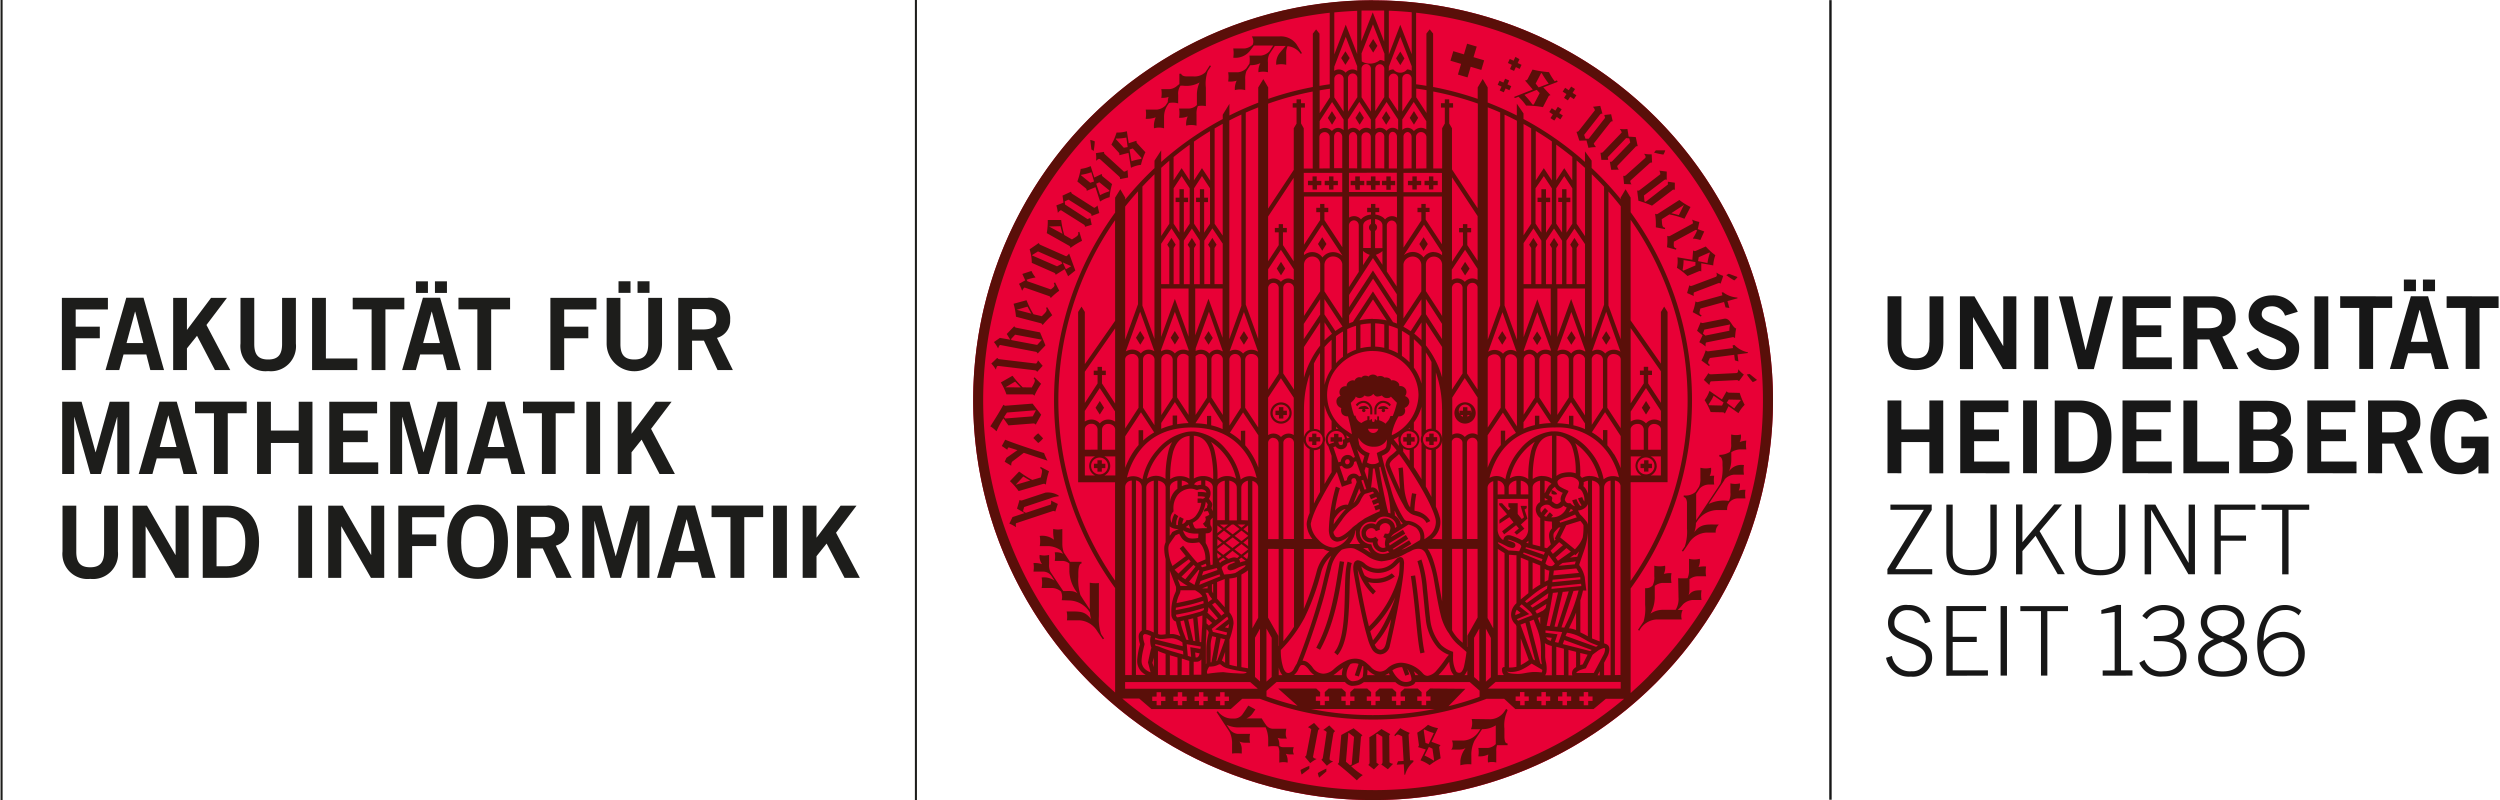
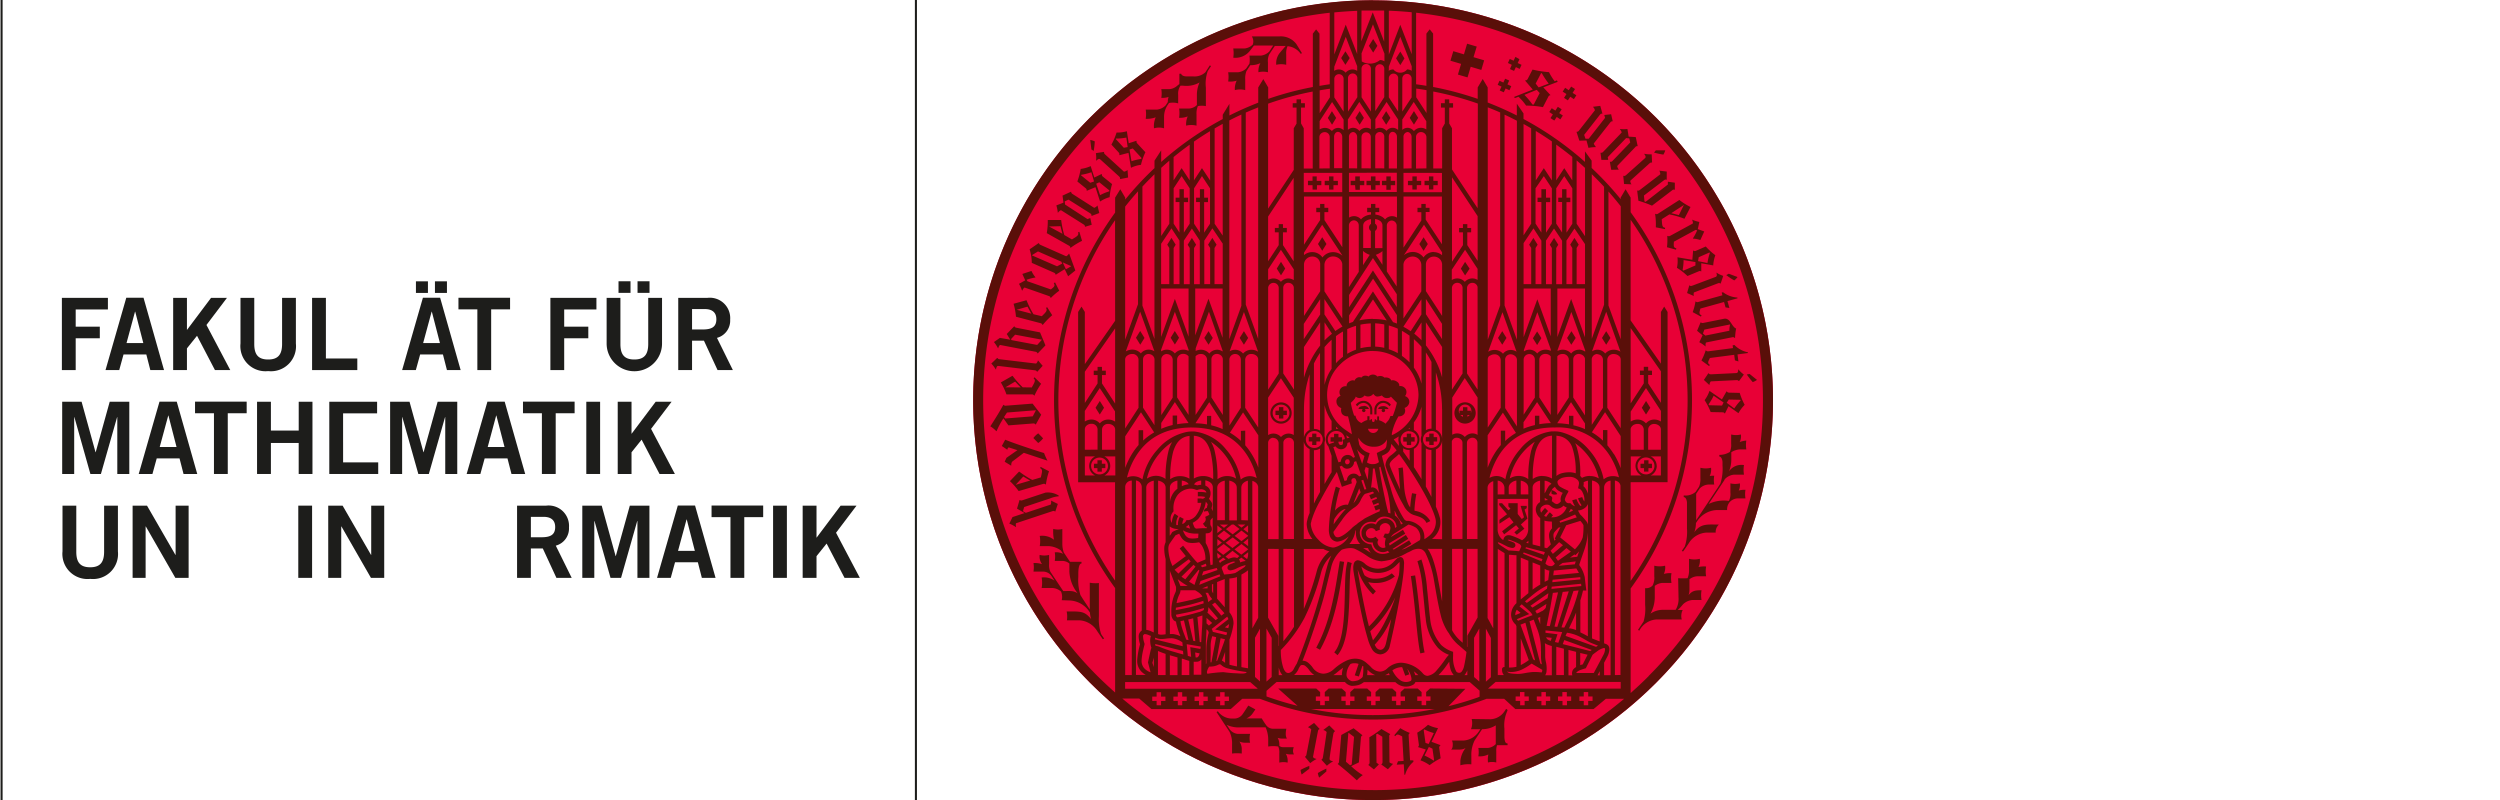
<svg xmlns="http://www.w3.org/2000/svg" width="114.603mm" height="36.681mm" viewBox="0 0 324.858 103.979">
  <defs>
    <style>
      .cls-1 {
        fill: #171717;
      }

      .cls-2 {
        fill: #e80036;
      }

      .cls-3 {
        fill: #5a0f09;
      }

      .cls-4 {
        fill: #1d1d1b;
      }
    </style>
  </defs>
  <g id="Logo_Uni_RGB_weboptimiert" data-name="Logo Uni_RGB weboptimiert">
    <g id="layer1">
-       <path id="path826" class="cls-1" d="M237.7,103.924V.018h.313V103.924H237.7M245.084,85.5a3.005,3.005,0,0,0,3.226,2.423,2.48,2.48,0,0,0,2.76-2.394c0-1.3-.5-1.932-3.062-2.884-1.67-.629-1.844-1.065-1.844-1.679a1.609,1.609,0,0,1,1.784-1.67,2.21,2.21,0,0,1,2.186,1.7l.713-.213a2.853,2.853,0,0,0-2.9-2.165,2.32,2.32,0,0,0-2.611,2.344c0,3,4.906,2.041,4.906,4.459a1.682,1.682,0,0,1-1.546,1.8,1.776,1.776,0,0,1-.263,0,2.342,2.342,0,0,1-2.582-1.982l-.763.238Zm13.236,2.294V87.11h-4.579V83.423h3.127v-.674h-3.127v-3.34h4.341v-.654h-5.168v9.059Zm1.645,0h.828V78.755h-.828v9.034Zm2.547-8.38h2.7v8.38h.828v-8.38h2.686v-.654h-6.195v.674Zm14.589,8.38V87.11h-1.486v-8.5h-.526l-2.031.664v.5l1.729-.252v7.6h-1.556v.679Zm.877-1.68a2.981,2.981,0,0,0,3.048,1.8c1.794,0,3.1-.778,3.1-2.686a2.316,2.316,0,0,0-1.729-2.284,2.1,2.1,0,0,0,1.452-2.131c0-1.695-1.566-2.2-2.736-2.2a3.407,3.407,0,0,0-2.735,1.427l.589.426a2.541,2.541,0,0,1,2.082-1.179c1.214,0,1.982.495,1.982,1.6,0,1.2-.852,1.759-2.478,1.759h-.679v.674h.828c1.71,0,2.611.63,2.611,1.933s-.713,1.982-2.235,1.982a2.31,2.31,0,0,1-2.418-1.487l-.664.377Zm10.838-7.5c-1.72,0-2.835.778-2.835,2.294a2.226,2.226,0,0,0,1.73,2.121c-1.556.7-2.081,1.531-2.081,2.433,0,1.809,1.3,2.478,3.186,2.478S292,87.284,292,85.455c0-.9-.525-1.729-2.081-2.433a2.23,2.23,0,0,0,1.734-2.121c0-1.516-1.115-2.294-2.834-2.294Zm-2.359,6.848c0-.991.877-1.487,2.359-2.086,1.487.6,2.359,1.105,2.359,2.086,0,1.234-1.026,1.784-2.359,1.784S286.457,86.689,286.457,85.455Zm.352-4.594c0-1.065.827-1.58,2.007-1.58s2.007.495,2.007,1.58c0,.992-.877,1.532-2.007,1.834C287.686,82.393,286.809,81.843,286.809,80.861Zm12.255-1.486a3.507,3.507,0,0,0-2.141-.768c-2.562,0-3.613,2.7-3.613,4.955,0,2.086.59,4.326,3.113,4.326a2.856,2.856,0,0,0,3.062-2.809,2.755,2.755,0,0,0-2.914-2.974,3.383,3.383,0,0,0-2.433,1.2c0-1.719.7-4.038,2.77-4.038a2.192,2.192,0,0,1,1.784.689l.377-.615Zm-.416,5.609a2.057,2.057,0,0,1-2.211,2.27c-1.407,0-2.284-1.041-2.284-2.671a2.664,2.664,0,0,1,2.27-1.769,2.055,2.055,0,0,1,2.216,1.882,2.13,2.13,0,0,1,0,.288Zm-53-18.741h4.341l-4.733,7.706v.674h5.823v-.674h-4.792l4.728-7.681v-.7h-5.367v.679Zm7.265-.674v6.095c0,2.057,1.075,3.087,3.275,3.087s3.276-1.025,3.276-3.087V65.569h-.828v6.174c0,1.73-.842,2.334-2.448,2.334s-2.448-.6-2.448-2.334V65.569Zm9.058,9.058h.828V71.605l1.709-1.983,2.875,4.991h.926l-3.275-5.595,2.923-3.469h-1.015L262.8,70.465V65.549h-.828v9.078Zm7.666-9.058v6.095c0,2.057,1.076,3.087,3.276,3.087s3.275-1.025,3.275-3.087V65.569h-.827v6.174c0,1.73-.843,2.334-2.448,2.334s-2.448-.6-2.448-2.334V65.569Zm9.059,9.058h.827V66.243l4.847,8.38h.852V65.569H284.4v7.552h-.025l-4.3-7.552h-1.392v9.058Zm9.886,0V70.262h3.276v-.674h-3.276v-3.34h4.495v-.674H287.76v9.058Zm5.287-8.379h2.686v8.379h.828V66.243h2.686v-.674h-6.195v.674Zm-46.8-4.757V57.447h3.642v4.058h1.8V52.036h-1.8v3.771h-3.642V52.036h-1.8v9.45Zm14.049,0V59.974h-4.594V57.328h3.231V55.812h-3.236V53.557h4.46V52.04h-6.259v9.451Zm3.573,0V52.036h-1.8v9.45Zm2.309,0h3.127c2.478,0,4.227-1.388,4.242-4.728s-1.74-4.727-4.242-4.727H267v9.455Zm1.8-7.929h1.2c2.071,0,2.557,1.516,2.557,3.206s-.5,3.206-2.557,3.206h-1.2V53.562Zm13.409,7.929V59.974h-4.6V57.328h3.236V55.812h-3.236V53.557h4.46V52.04h-6.259v9.451Zm7.433,0V59.974h-4.123V52.045h-1.8V61.5Zm1.363,0h3.469c2.408,0,3.444-1.021,3.444-2.478a2.19,2.19,0,0,0-1.65-2.478,2.106,2.106,0,0,0,1.437-2.146c-.1-1.689-1.323-2.319-3.206-2.319H291v9.45Zm1.8-4.218h1.809c1.05,0,1.486.5,1.486,1.378s-.456,1.373-1.486,1.373h-1.809Zm0-3.771h1.809a1.161,1.161,0,1,1,0,2.3h-1.809V53.5Zm13.409,7.989V59.974h-4.593V57.328h3.221V55.812h-3.236V53.557h4.46V52.04h-6.244v9.451Zm3.326,0V57.64h1.561l1.779,3.851h1.982l-2.082-4.218a2.338,2.338,0,0,0,1.73-2.433c0-1.561-.877-2.8-3.023-2.8h-3.771v9.451Zm0-7.989h1.65c.991,0,1.531.446,1.531,1.338s-.431,1.338-1.848,1.338h-1.338V53.483Zm13.672.813a3.34,3.34,0,0,0-3.43-2.408c-3.027,0-3.964,2.591-3.964,5,0,2.671,1.189,4.712,3.761,4.712a2.973,2.973,0,0,0,2.478-1.1v.991h1.308V56.733h-3.533V58.25h1.794a1.868,1.868,0,0,1-1.86,1.876c-.041,0-.082,0-.122,0-1.259,0-1.982-1.259-1.982-3.246,0-2.1.654-3.429,1.982-3.429a1.867,1.867,0,0,1,1.9,1.338l1.675-.446ZM250.713,44.5c0,1.531-.6,2.072-1.818,2.072s-1.819-.536-1.819-2.072v-6h-1.8v5.922c0,2.765,1.7,3.667,3.628,3.667s3.627-.9,3.627-3.667V38.507h-1.8v6Zm5.669,3.469V41.233h.025l3.865,6.729h1.74V38.507h-1.7v6.442h-.025l-3.721-6.442h-1.883v9.455Zm9.768,0V38.507h-1.809v9.455Zm3.914,0h2.017l2.478-9.455H272.78l-1.754,6.967H271l-1.675-6.967h-1.779l2.478,9.455Zm12.151,0V46.446h-4.6V43.8h3.235V42.278h-3.235V40.024h4.459V38.507h-6.258v9.455Zm3.325,0v-3.86H287.1l1.779,3.85h1.982l-2.081-4.217a2.339,2.339,0,0,0,1.73-2.438c0-1.561-.877-2.8-3.023-2.8h-3.771v9.455Zm0-7.988h1.65c.992,0,1.532.446,1.532,1.338s-.431,1.338-1.849,1.338h-1.348V39.974Zm13.043.535a3.438,3.438,0,0,0-3.34-2.131c-1.635,0-3.047.957-3.047,2.646,0,2.909,4.871,2.543,4.871,4.4,0,.917-.694,1.259-1.6,1.259a2.164,2.164,0,0,1-2.056-1.487l-1.487.654a3.745,3.745,0,0,0,3.533,2.24c2.1,0,3.31-.991,3.31-2.9,0-3.067-4.871-2.725-4.871-4.351,0-.733.565-1.045,1.348-1.045a1.739,1.739,0,0,1,1.68,1.219l1.65-.5Zm3.964,7.433V38.507h-1.8v9.455Zm1.547-9.455v1.517h2.477v7.928h1.8V40.014h2.478V38.507Zm10.332,1.819h.024l1.061,4.1h-2.235l1.115-4.1Zm-3.866,7.636h1.794l.56-2.041h2.974l.52,2.041H318.2L315.516,38.5h-2.24l-2.725,9.455Zm1.809-11.625v1.516h1.571V36.332Zm2.478,0v1.516h1.571V36.332Zm3.077,2.175v1.517H320.4v7.928H322.2V40.019h2.478V38.507Z" />
      <circle id="circle828" class="cls-2" cx="178.423" cy="52.011" r="51.968" />
      <path id="path830" class="cls-3" d="M172.705,24.637h.57v-.57h.574V23.5h-.574v-.575h-.57v.57h-.57v.57h.57Zm10.094,33.2h.57v-.456h.456v-.569h-.456v-.456h-.57v.456h-.456v.569h.456Zm-12.24-33.2h.57v-.57h.57V23.5H171.1v-.575h-.545v.57h-.595v.57h.595Zm12.77,50.223c.634,4.143.773,8.038,1.234,10.05l.555-.129c-.441-1.9-.59-5.837-1.229-10.01Zm-5.733-22.7a1.241,1.241,0,0,0-1.418.441l.194.194a1.03,1.03,0,0,1,.8-.441.927.927,0,0,1,.877.827v.669h.272v-.708a1.215,1.215,0,0,0-.753-.982Zm1.724,0a1.219,1.219,0,0,0-.728.991v.709h.277v-.679a.927.927,0,0,1,.877-.827,1.031,1.031,0,0,1,.8.441l.193-.194a1.239,1.239,0,0,0-1.442-.441Zm.461.615c-.5,0-.689.193-.689.376h.57a.2.2,0,0,0-.129.179.228.228,0,0,0,.456,0,.194.194,0,0,0-.119-.174h.555c-.025-.173-.317-.386-.669-.386Zm11.184-17.865-.584-.882-.55.882.55.883Zm-.584,20.134a1.383,1.383,0,1,0-1.388-1.387,1.382,1.382,0,0,0,1.388,1.387Zm0-2.477a.817.817,0,1,1-.01,0h.01Zm-.273,1.828h.57v-.456h.456v-.569h-.456v-.456h-.57v.456h-.456v.569h.456Zm-9.96-29.732h.57v-.6h.574V23.5h-.574v-.575h-.57v.57h-.57v.57h.57Zm-1.982,0h.569v-.6h.57V23.5h-.57v-.575h-.594v.57h-.575v.57h.575Zm-2.032,0h.57v-.6h.575V23.5H176.7v-.575h-.595v.57h-.595v.57h.57Zm1.09,28.107c-.5,0-.689.193-.689.377h.58a.2.2,0,0,0-.129.178.228.228,0,0,0,.456,0,.194.194,0,0,0-.124-.174h.55c-.02-.213-.312-.416-.664-.416Zm5.228,20.416a1.545,1.545,0,0,0-.084-.5.444.444,0,0,0-.407-.3.854.854,0,0,0-.54.3c-.148.139-.3.3-.446.446a2.771,2.771,0,0,1-1.9.763,2.635,2.635,0,0,1-1.635-.565,1.71,1.71,0,0,0-.991-.53.565.565,0,0,0-.5.362,1.871,1.871,0,0,0-.1.708v.065c0,.178.1.768.263,1.67.233,1.333.61,3.265.991,4.99.2.862.411,1.675.61,2.339a5.8,5.8,0,0,0,.609,1.486,1.315,1.315,0,0,0,1.056.615,1.334,1.334,0,0,0,1.219-1.115c.129-.5.857-3.722,1.357-6.591a.2.2,0,0,0,0-.035c.149-.857.278-1.68.367-2.4a14.1,14.1,0,0,0,.119-1.536A1.2,1.2,0,0,0,182.452,73.19Zm-2.4,10.565c-.139.5-.422.689-.669.689a.748.748,0,0,1-.59-.376,1.619,1.619,0,0,1-.159-.288,11.318,11.318,0,0,0,1.983-3l.163-.332c-.337,1.665-.644,3.018-.723,3.315Zm.054-3.231a12.487,12.487,0,0,1-1.695,2.681c-.114-.327-.233-.718-.351-1.149v-.03a14.255,14.255,0,0,0,3.24-4.391,18.7,18.7,0,0,1-1.189,2.894Zm1.67-5.778a14.62,14.62,0,0,1-3.89,6.656c-.347-1.373-.689-3.013-.956-4.416s-.5-2.641-.5-2.973a7.544,7.544,0,0,0,1.982,3.241l.372-.426a5.365,5.365,0,0,1-.991-1.185,3.42,3.42,0,0,0,.917.119,3.894,3.894,0,0,0,2.547-.857l-.4-.4a3.4,3.4,0,0,1-2.145.693,2.034,2.034,0,0,1-1.4-.441,6.09,6.09,0,0,1-.416-1.149l.193.163a3.2,3.2,0,0,0,1.982.684,3.334,3.334,0,0,0,2.29-.922c.168-.158.322-.327.446-.446l.059-.054v.3a12.415,12.415,0,0,1-.084,1.417ZM174.1,72.923c-.5,2.909-.991,7.433-3.067,11.239l.5.272c2.161-3.924,2.661-8.538,3.132-11.422Zm.6,6c-.089,2.383-.392,4.782-1.328,5.842l.431.372c1.12-1.328,1.358-3.781,1.486-6.194s.04-4.8.362-5.778l-.54-.179c-.4,1.2-.307,3.543-.411,5.937Zm2.532-63.6-.55-.883-.555.883.55.882Zm14.658-9.272-1.249-.372-.411,1.383-1.382-.412-.372,1.239,1.382.412-.411,1.387,1.249.372.411-1.383,1.383.412.366-1.249-1.382-.412Zm8.4,37.884-.55-.862-.55.882.55.882Zm24.856.937.045.362-3.211.416a.314.314,0,0,1-.3-.124h-.039a7.044,7.044,0,0,1-.55,1.318l.991.724.109-.149c-.347-.223-.248-.4,0-.9l3.156-.411.095.718.455.144-.118-.917,1.352-.178v-.094a3.383,3.383,0,0,1-1.754-.952ZM225.787,36l-1.149-.431a3.69,3.69,0,0,1-.327.178,9.237,9.237,0,0,0,1.045.694,2.335,2.335,0,0,0,.431-.446ZM194.841,67.551v.5l1.293-.848.54.679-1.486,1.15.267.4,1.551-1.184.362.421-.59.5.317.317.991-.783-.46-.54.857-.783-.377-1.16.278-.188v-.3h-.793l.441,1.486-.287.228-.531-.659v-1.4h-1.209v.416l.268.3-.268.2-.817-.916h-.377v.237l1.021,1.2Zm-.184-23.637.55.882.55-.882-.55-.883Zm30.982,4.564-3.305.163c-.268,0-.3-.139-.3-.139h-.044l-.58.868.689.644h.039a.812.812,0,0,1,.169-.456l3.37-.164a.294.294,0,0,1,.257.119h.045l.624-.842a3.671,3.671,0,0,1-.7-.659h-.039s.044.451-.228.466Zm-5.283-9.3h-.039a7.111,7.111,0,0,1-.362,1.383l1.07.579.089-.163c-.376-.169-.3-.357-.153-.882l3.067-.852.194.7.5.075-.248-.892,1.314-.367-.025-.094a3.408,3.408,0,0,1-1.868-.694l-.174.05.1.351-3.122.863a.308.308,0,0,1-.337-.055ZM221.6,45h.04c-.04-.2,0-.5.074-.5l3.4-.679a.3.3,0,0,1,.307.1h.039a8.3,8.3,0,0,1,.139-1.228c-.6-.238-.753-1.433-1.581-1.269l-2.72.545a.3.3,0,0,1-.273-.079h-.044l-.456,1.095.713.585-.426.9A4.672,4.672,0,0,1,221.6,45Zm-.129-2.171,3.35-.669a3.05,3.05,0,0,0-.1.818l-3.117.629-.317-.267Zm2.384,10.749a.289.289,0,0,1,.248.138h.049l.461-.936,1.289.907a4.741,4.741,0,0,1,.807-1.081,8.346,8.346,0,0,1-.644-1.551l-1.4-.034a.3.3,0,0,1-.273-.164h-.04l-.6,1.051-1.616-1.115A4.114,4.114,0,0,1,221.5,52a7.531,7.531,0,0,1,.788,1.546Zm.788-1.66,1.521.034.035.07a7.1,7.1,0,0,0-.838,1.055l-.991-.738Zm-2.627.619a6.452,6.452,0,0,0,.66-1.115l1.293.877-.2.4-1.68-.04ZM208.716,44.8l.55-.882-.55-.883-.55.883Zm-37.473,55.649a2.375,2.375,0,0,0,.173.6l.937-.8v-.376a9.362,9.362,0,0,0-1.105.579Zm32.389-56.531.55.882.57-.882-.55-.883Zm-33,54.351c.035-.188.57-2.973.625-3.251s.208-.262.208-.262v-.045l-.709-.768-.773.535v.04a.8.8,0,0,1,.406.267s-.6,3.137-.634,3.311a.288.288,0,0,1-.173.223v.044l.674.808a3.672,3.672,0,0,1,.8-.525v-.035s-.5-.069-.426-.342Zm5.947.8s.248-3.023.267-3.231a.31.31,0,0,1,.184-.268v-.039l-1.14-.9-1.6.877L173.993,99a.286.286,0,0,1-.154.243v.045c.878.694,1.6,1.318,2.478,2.116a3.587,3.587,0,0,1,.743-.659v-.04a7.928,7.928,0,0,1-1.486-1.15Zm-1.68-.084.312-3.762h.025l.714.531-.3,3.582-.213.114Zm-2.924-4.148v.035a.8.8,0,0,1,.416.252s-.455,3.162-.5,3.335a.294.294,0,0,1-.169.233v.045l.7.773a3.673,3.673,0,0,1,.778-.555v-.04s-.471-.054-.431-.327c0-.188.436-3.008.5-3.27s.2-.273.2-.273v-.045l-.739-.738Zm8.534.852a.293.293,0,0,1,.128-.258v-.044l-1.129-.654a14.728,14.728,0,0,1-1.571,1.075s.029,3.077.029,3.281a.308.308,0,0,1-.153.282v.04l.718.57.63-.63v-.029l-.293-.214-.034-3.691.133-.085.655.4s.029,3,.029,3.27-.153.3-.153.3v.044l.847.615.654-.679v-.035a.8.8,0,0,1-.446-.188s-.03-3.186-.03-3.365Zm15.361-3.469-.163-.1-.233.352a2.312,2.312,0,0,1-1.764.991l-2.478-.034a2.134,2.134,0,0,1-.084,1.323h1.214l-.2.307a2.552,2.552,0,0,1-2.1,1.174h-1.388a1.147,1.147,0,0,1,.1.565c0,.5-.213.605-.213.605h1.15a1.567,1.567,0,0,0,.733-.2,3.206,3.206,0,0,0-.679,1.67v.574a3.841,3.841,0,0,1,1.427-.123v-1.15a4.138,4.138,0,0,1,.437-1.982l.961-1.437a3.3,3.3,0,0,0,1.774-.5v2.438a1.653,1.653,0,0,1-1.021.5H192.1a3.09,3.09,0,0,1,0,1.085,2.438,2.438,0,0,0,1.3-.243,3.463,3.463,0,0,0-.045,1.046,2.2,2.2,0,0,1,1.075,0V97.586a2.112,2.112,0,0,1,.1-.753H195.9v-.228c-.272,0-.376-.223-.411-.813v-1.1a4.449,4.449,0,0,1,.4-2.354Zm-8.721,4.634v-.04l-1.13-.421.842-1.774a4.171,4.171,0,0,1-1.3-.436,7.8,7.8,0,0,1-1.4,1.026l.213,1.56a.288.288,0,0,1-.094.268v.05l.991.307-.689,1.412a4.661,4.661,0,0,1,1.189.625,8.218,8.218,0,0,1,1.432-.892s-.163-1.185-.193-1.393a.308.308,0,0,1,.173-.268Zm-1.913-.317L185,94.87l.1-.084a6.657,6.657,0,0,0,1.209.471l-.664,1.417Zm1.046,2.3a7.167,7.167,0,0,0-1.175-.659l.565-1.115.466.223.213,1.486Zm-3.053-.04s-.173-3.028-.188-3.236a.3.3,0,0,1,.139-.287v-.04a7.147,7.147,0,0,1-1.22-.614l-.787.922.133.123c.253-.337.417-.223.9.035l.184,3.181-.729.04-.173.446.926-.049.075,1.357h.1a3.383,3.383,0,0,1,1.07-1.68V98.81ZM204.35,12.07l.312-.5-.5-.322-.312.471-.471-.312-.322.5.495.312-.317.5.5.322.312-.471.471.313.322-.5ZM220.113,38.5a.835.835,0,0,1,0-.495l3.152-1.2a.293.293,0,0,1,.283.035h.044l.332-.991a3.67,3.67,0,0,1-.862-.411h-.035s.184.441-.079.54l-3.062,1.15c-.253.094-.332-.04-.332-.04h-.045l-.283.991.858.377Zm.6,35.184a1.914,1.914,0,0,0,.164-1.07,2.872,2.872,0,0,1-1.4,0v1.362a2.559,2.559,0,0,1-.188,1.16,10.413,10.413,0,0,1-1.224,0l.049,2.522a2.7,2.7,0,0,1-.376,1.586h-1.591a2.827,2.827,0,0,0-1.68.5,4.458,4.458,0,0,0,.56-2.042V76.139a1.8,1.8,0,0,1,.991-.392h1.18a3.7,3.7,0,0,1,0-1.268,3.039,3.039,0,0,0-.991.1,1.933,1.933,0,0,0,.163-1.071,2.888,2.888,0,0,1-1.407,0v1.363a2.2,2.2,0,0,1-.208,1.195l-.025.034a1.147,1.147,0,0,1-.956.327v2.161a5.947,5.947,0,0,1-.2,2.17l-.728,1.095.173.1a2.709,2.709,0,0,1,2.215-1.457h3.3a1.711,1.711,0,0,1,.124-1.229h-.645a6.736,6.736,0,0,0,.684-.739,2.024,2.024,0,0,1,1.209-.56h1.2a3.649,3.649,0,0,1,0-1.268c-.878,0-1.2.069-1.69.634a2.027,2.027,0,0,0,.119-.654V75.277a1.773,1.773,0,0,1,.991-.392H221.7a3.749,3.749,0,0,1,0-1.268,3.05,3.05,0,0,0-.976.064Zm-3.221-42.265,2.844-1.546.2.054a5.916,5.916,0,0,1-.55,1.041v.04a3.4,3.4,0,0,1,.926.173h.045l.5-1.105-.842-.3.208-.932a4.781,4.781,0,0,1-.912-.287h-.034c.094.178.138.461.069.5l-2.924,1.591a.311.311,0,0,1-.322,0l-.049.049a7.41,7.41,0,0,1-.04,1.428l1.174.322.05-.174c-.387-.089-.357-.3-.327-.847Zm8.568,26.031a1.7,1.7,0,0,0,.159-.991,2.575,2.575,0,0,1-1.264,0v1.219a2.248,2.248,0,0,1-.173,1.05,2.561,2.561,0,0,1-1.368.382v.218c.287,0,.416.471.416.753V60.5a6.163,6.163,0,0,1-.272,2.325l-.372.589-1.789,2.7-.991,1.487V64.167l.466-.7a1.78,1.78,0,0,1,1.07-.5h.813a3.261,3.261,0,0,1,0-1.149,3.425,3.425,0,0,0-.59.034,1.872,1.872,0,0,0,.173-1.07,2.859,2.859,0,0,1-1.382,0V62.12a2.583,2.583,0,0,1-.178,1.13l-.442.664a1.983,1.983,0,0,1-1.546.466V64.6c.293,0,.422.465.422.753v3.315A6.033,6.033,0,0,1,218.934,71c-.129.2-.391.58-.391.58l.153.094s.337-.456.734-1.055l.114-.179a2.894,2.894,0,0,1,2.215-1.234h1.184a1.273,1.273,0,0,1,.421-1.04c-1.412,0-2.284-.169-3.112.877l-.084.124a3.685,3.685,0,0,0,.208-1.2l.233-.352a3.243,3.243,0,0,1,2.478-1.337h1.343a1.437,1.437,0,0,1,.466-1.17,1.565,1.565,0,0,1,.887-.347h1.03a3.283,3.283,0,0,1,0-1.11,2.651,2.651,0,0,0-.877.094,1.668,1.668,0,0,0,.149-.936,2.53,2.53,0,0,1-1.229,0V64a1.937,1.937,0,0,1-.179,1.046l-.034.044a4.552,4.552,0,0,0-2.617.4l1.333-2.012.075-.114.55-.833.079-.119v-.039l.094-.139a1.9,1.9,0,0,1,1.17-.555h1.293a3.659,3.659,0,0,1,0-1.244,1.972,1.972,0,0,0-1.947.808,4.037,4.037,0,0,0,.3-1.487v-.991a2.317,2.317,0,0,1,1.169-.372h.783a3.351,3.351,0,0,1,0-1.139A2.663,2.663,0,0,0,226.06,57.447ZM215.936,28.482l.991-.624a11.183,11.183,0,0,1,1.923.555h.039l.783-1.516a8.306,8.306,0,0,1-1.451-.912l-2.8,1.8a.315.315,0,0,1-.317,0h-.035a9.268,9.268,0,0,1,.094,1.754l1.2.238v-.184c-.4-.034-.376-.391-.431-1.11Zm2.874-1.848-.649,1.318s-.58-.154-.991-.248Zm1.928,8.622a.3.3,0,0,1,.287,0h.045V34.211l1.551.277a4.794,4.794,0,0,1,.277-1.323,8.208,8.208,0,0,1-1.243-1.135l-1.289.565a.308.308,0,0,1-.317-.034h-.04l-.1,1.2-1.937-.327a4.053,4.053,0,0,1-.065,1.367,7.676,7.676,0,0,1,1.368,1.066Zm0-1.833,1.392-.61.06.05a7.3,7.3,0,0,0-.317,1.313l-1.224-.243Zm-1.982,1.744-.114-.079a6.686,6.686,0,0,0,.129-1.293l1.541.257v.441Zm-4.544,24.639h-.57v.456h-.466v.569h.456v.456h.57v-.456h.46v-.569h-.455Zm13.136-11.214s-.282.064-.366.069a9.526,9.526,0,0,0,.778.991,2.343,2.343,0,0,0,.55-.287ZM178.433.028a51.968,51.968,0,1,0,51.958,51.978V52A51.968,51.968,0,0,0,178.423.043Zm5.595,11.482q.669.089,1.338.208v2.973l-1.338-2.051Zm1.794,77.954-.5.456v.57h.565v.58h-.565v.57h-.594v-.565h-.565V90.5h.565v-.57l-.5-.456H182.5l-.5.456v.57h.57v.58h-.57v.56h-.575v-.565h-.565V90.5h.565v-.565l-.5-.461h-1.68l-.5.461V90.5h.565v.58h-.565v.56h-.58v-.565h-.564V90.5h.564v-.57l-.5-.456H175.96l-.5.461V90.5h.545v.58h-.565v.56h-.58v-.565H174.3V90.5h.565v-.57l-.5-.456h-1.72l-.5.461V90.5h.569v.58h-.569v.56h-.6v-.565h-.56V90.5h.56v-.56l-.5-.466H166.1c.2.2,1.729,1.551,2.512,2.245a40.869,40.869,0,0,1-4.038-1.219v-.729l.317-.282.991-.867h8.88a1.438,1.438,0,0,0,.848.5h.158a2.9,2.9,0,0,0,.565-.064,1.533,1.533,0,0,0,.5-.164q.207-.118.4-.257h4.078a2.934,2.934,0,0,0,.233.2,1.917,1.917,0,0,0,1.145.386,1.98,1.98,0,0,0,.961-.252.7.7,0,0,0,.273-.337h7.066l1.274,1.115v.787l-.283.114q-1.843.645-3.761,1.115l2.2-2.259Zm.594,2.671a41.091,41.091,0,0,1-16.035,0Zm-12-69.674v2.508h-5V22.461Zm-2.973-.569V17.8a.617.617,0,0,1,.2-.436.733.733,0,0,1,.5-.193.639.639,0,0,1,.644.629v4.079Zm1.913-4.089a.734.734,0,0,1,.163-.5.438.438,0,0,1,.332-.169.541.541,0,0,1,.382.184.678.678,0,0,1,.183.46v4.079h-1.06Zm5.025,4.644h3.126v2.507h-6.219V22.461Zm-3.093-.57V17.8a.611.611,0,0,1,.526-.644.5.5,0,0,1,.361.178.693.693,0,0,1,.179.466v4.079Zm1.631,0V17.8a.6.6,0,0,1,1.209,0v4.079Zm1.784,0V17.8a.589.589,0,1,1,1.174-.108.649.649,0,0,1,0,.108v4.079Zm-.283,19.559h-.039a8.39,8.39,0,0,0-1.745.193l1.774-2.72,1.784,2.725a8.527,8.527,0,0,0-1.774-.183Zm1.457.713V45.2a6.47,6.47,0,0,0-1.184-.159V42.016a7.975,7.975,0,0,1,1.184.143Zm-1.754-.138v3.047a6.546,6.546,0,0,0-1.343.2V42.189a7.973,7.973,0,0,1,1.343-.163Zm.282-4.143-2.6,3.964a5.146,5.146,0,0,0-.5.189V40.985l3.117-4.777,3.1,4.737v1.1c-.163-.064-.327-.124-.5-.178Zm0-4.336,3.1,4.7v1.675l-3.1-4.758L175.3,39.924V38.329Zm-3.122-4.3a.685.685,0,0,1,.655-.6.649.649,0,0,1,.624.644v6.051l-1.279,1.982Zm2.845.753v2.24h-.991V29.3a.714.714,0,0,1,.357-.59,1.5,1.5,0,0,1,.659-.233v.62a.544.544,0,0,0,0,.931Zm-.139,3.132-.872,1.338V32.61A2.554,2.554,0,0,0,177.992,33.116Zm.694-4.044v-.615a1.492,1.492,0,0,1,.619.228.717.717,0,0,1,.337.61v2.944h-.956V30a.545.545,0,0,0,0-.927Zm.956,3.538v1.8l-.857-1.3a2.547,2.547,0,0,0,.877-.5Zm.57,2.661V29.3a.659.659,0,0,1,.634-.644.67.67,0,0,1,.645.609v7.954Zm.258,7.022a8.163,8.163,0,0,1,1.169.416v3.177a6.534,6.534,0,0,0-1.169-.5Zm1.06-20.4h-1.06V17.8a.734.734,0,0,1,.163-.5.438.438,0,0,1,.332-.169.543.543,0,0,1,.382.179.666.666,0,0,1,.183.456Zm0,3.647v2.735a1.224,1.224,0,0,0-.644-.188,1.207,1.207,0,0,0-.907.426,1.351,1.351,0,0,0-.307-.292,2.063,2.063,0,0,0-.946-.337v-.317h.5V27h-.5v-.5h-.57V27h-.5v.57h.5v.312a2.1,2.1,0,0,0-.991.342,1.4,1.4,0,0,0-.308.287,1.187,1.187,0,0,0-.9-.426,1.245,1.245,0,0,0-.654.193V25.539Zm-5.317,16.794v3.1a6.563,6.563,0,0,0-1.145.545V42.769A7.842,7.842,0,0,1,176.213,42.333Zm2.21,3.28a5.946,5.946,0,0,1,4.178,1.715,5.673,5.673,0,0,1,1.729,4.034,5.905,5.905,0,0,1-3.469,5.193,1.378,1.378,0,0,1,.035-.372,7.277,7.277,0,0,1,.833-2.086.827.827,0,0,0,.753-.327.785.785,0,0,0,.029-.763.906.906,0,0,0,.615-.679.768.768,0,0,0-.555-.857.806.806,0,0,0,.134-.828.819.819,0,0,0-.877-.471s.094-.347-.347-.609-.684-.114-.684-.114a.649.649,0,0,0-.367-.342,1.049,1.049,0,0,0-.53-.04.736.736,0,0,0-.406-.2.793.793,0,0,0-.5.069.783.783,0,0,0-1.1-.074.861.861,0,0,0-.074.074s-.085-.123-.412-.119a.587.587,0,0,0-.5.253.6.6,0,0,0-.52,0,.741.741,0,0,0-.377.407s-.213-.189-.689.1a.688.688,0,0,0-.342.619.8.8,0,0,0-.773.3.822.822,0,0,0,0,.947.723.723,0,0,0-.54.788.888.888,0,0,0,.629.793,1.083,1.083,0,0,0,.085.748.91.91,0,0,0,.787.327c.06.228.437,1.729.5,2.324-.367-.238-.649-.436-.649-.441a5.507,5.507,0,0,1-.838-8.662,5.95,5.95,0,0,1,4.242-1.715Zm12.25-15.986v-.5h-.57v.5h-.5v.565h.5v1.66l-1.422,2.161V23.041l3.33,5.04V33.9l-1.343-2.047V30.192h.5v-.57Zm-.292,2.83,1.625,2.477v1.437a1.289,1.289,0,0,0-1.66.258,1.272,1.272,0,0,0-.991-.451,1.314,1.314,0,0,0-.7.208V35.048Zm1.625,4.866v13.3l-1.373-2.091V37.392a.7.7,0,0,1,.7-.639.684.684,0,0,1,.679.57Zm-3.33.069a.689.689,0,0,1,.7-.644.675.675,0,0,1,.679.639v11.14l-1.383,2.106V37.392Zm1.665,11.73,1.665,2.537v4.856a1.241,1.241,0,0,0-.664-.2,1.332,1.332,0,0,0-.991.466,1.371,1.371,0,0,0-.991-.466,1.3,1.3,0,0,0-.649.178V51.669Zm.283,34.921V71.322h1.382v8.92l-1.328,2.364v1.447Zm.049,3.038v.649h-.386a1.027,1.027,0,0,0,.1-.114,2.157,2.157,0,0,0,.292-.535Zm-.049-17.042V57.526a.61.61,0,0,1,.213-.446.764.764,0,0,1,.5-.2.648.648,0,0,1,.654.644h0V70.039Zm-1.3-13.157a.783.783,0,0,1,.5.2.6.6,0,0,1,.218.441V70.034h-1.383V57.363a.635.635,0,0,1,.679-.481Zm.744,14.44v12.2l-.184-.163a5.165,5.165,0,0,1-1.154-1.378v-.029l-.04-.045V71.322ZM189.5,83.785c.421.387.837.724,1.06.942a18.935,18.935,0,0,1-.322,1.878,1.789,1.789,0,0,1-.282.639.411.411,0,0,1-.352.183.465.465,0,0,1-.382-.183,3.807,3.807,0,0,1-.4-2.012V84.7a4.037,4.037,0,0,1-1.561-.9,6.155,6.155,0,0,1-1.437-3.553c-.1-.679-.213-2.185-.382-3.7a16.241,16.241,0,0,0-.738-3.845l-.521.228a15.913,15.913,0,0,1,.689,3.677c.169,1.486.278,2.973.387,3.716a6.67,6.67,0,0,0,1.595,3.865,3.849,3.849,0,0,0,1.423.9,4.02,4.02,0,0,0-.461.565A14.571,14.571,0,0,1,186.7,87.09a1.893,1.893,0,0,1-1.194.734.827.827,0,0,1-.6-.3,4.005,4.005,0,0,0-2.8-1.408,2.709,2.709,0,0,0-1.838.739,1.439,1.439,0,0,1-.947.421,1.7,1.7,0,0,1-1.164-.585,4.249,4.249,0,0,0-.456-.426,2.684,2.684,0,0,0-.763-.525,2.51,2.51,0,0,0-.823-.149,2.716,2.716,0,0,0-1.041.208,6.487,6.487,0,0,0-1.769,1.17,2.08,2.08,0,0,1-1.333.574,1.755,1.755,0,0,1-1.367-.748,3.063,3.063,0,0,0-.719-.753,1.159,1.159,0,0,0-.634-.183c.961-2.409,2.477-7.022,2.914-8.826.257-1.046.5-2.1.773-3.122a4.3,4.3,0,0,1,1.417-2.478,3.4,3.4,0,0,1,1.115-.213,1.577,1.577,0,0,1,.545.084,10.424,10.424,0,0,1,1.605.922,3.842,3.842,0,0,0,1.888.714,7.894,7.894,0,0,0,2.974-.907c.114-.055.248-.129.391-.213a4.342,4.342,0,0,0,.5-.238l.139-.079a1.933,1.933,0,0,1,.787-.189,1.312,1.312,0,0,1,.461.08,1.173,1.173,0,0,1,.5.53,13.267,13.267,0,0,1,1.1,3.622c.213,1.229.53,3.2.942,4.733a7.345,7.345,0,0,0,.559,1.362,4.691,4.691,0,0,0,.337.551l.06.074a5.737,5.737,0,0,0,1.249,1.541Zm-.6,3.945h-1.982a7.955,7.955,0,0,0,.679-.754c.272-.346.5-.693.723-.991a5.007,5.007,0,0,0,.129.843,1.992,1.992,0,0,0,.377.788.855.855,0,0,0,.074.114Zm-4.584,0H183.9a3.03,3.03,0,0,0-.188-.5,4.893,4.893,0,0,1,.589.5Zm-1.457-.823a2.559,2.559,0,0,1,.555,1.293.394.394,0,0,1-.049.218v.035a1.412,1.412,0,0,1-.664.169,1.343,1.343,0,0,1-.813-.278,3.154,3.154,0,0,1-.768-.887,3.736,3.736,0,0,1-.188-.347,2.084,2.084,0,0,1,1.229-.411h.044l.4,1.11.535-.188Zm-2.254.823h-.625a2.267,2.267,0,0,0,.5-.263.577.577,0,0,0,.119.263Zm-1.888,0H177.66c0-.184.03-.392.04-.605v-.094l.084.074a2.744,2.744,0,0,0,.917.625Zm-2.141.178.461-1.392.119.069v.5a6.523,6.523,0,0,1-.075.837.578.578,0,0,1-.208.228c-.119.094-.257.168-.357.233a1.354,1.354,0,0,1-.292.084,2.356,2.356,0,0,1-.451.055h-.089a1.091,1.091,0,0,1-.615-.461.7.7,0,0,1-.1-.407,2.3,2.3,0,0,1,.461-1.3.628.628,0,0,1,.079-.084,1.806,1.806,0,0,1,.337-.084h.243a1.6,1.6,0,0,1,.293.034l.158.05-.5,1.486Zm-2.195-.178H173.26a4.109,4.109,0,0,0,.436-.317,9.243,9.243,0,0,1,.842-.645,2.725,2.725,0,0,0-.168.9s0,.045,0,.065Zm-7.929-3.281a17.919,17.919,0,0,0,3.062-4.172,30.434,30.434,0,0,0,2.131-5.793A4.407,4.407,0,0,1,173,72.2a7.707,7.707,0,0,0-.585,1.561c-.292,1.046-.5,2.1-.773,3.137a89.216,89.216,0,0,1-3.127,9.326,8.321,8.321,0,0,0-.411.724.991.991,0,0,1-.619.5.514.514,0,0,1-.124,0c-.189,0-.412-.153-.61-.679a7.17,7.17,0,0,1-.317-2.319Zm.208,3.281h-.5v-.991c.024.082.05.165.08.247a1.983,1.983,0,0,0,.406.744Zm1.487-16.388V81.451a17.4,17.4,0,0,1-1.383,1.868v-12Zm-1.383-1.3V57.526a.608.608,0,0,1,.208-.446.772.772,0,0,1,.5-.2.664.664,0,0,1,.669.619V70.039Zm1.383-19.416-1.4-2.1V37.392a.654.654,0,0,1,.664-.644h.005a.765.765,0,0,1,.5.2.61.61,0,0,1,.208.441Zm5.515,5.382a1.094,1.094,0,0,1,1.09,1.055l-.322.1.079.268a.466.466,0,0,1,0,.149c0,.178-.1.238-.257.252a.3.3,0,0,1-.3-.232l-.029-.09v-.119h.456v-.569h-.456v-.456h-.57v.456h-.456v.569h.456v.1l-.629.214a1.079,1.079,0,0,1-.184-.6,1.1,1.1,0,0,1,1.095-1.1h.025Zm-.054-.288v-.282c.094.1.193.2.3.3a1.409,1.409,0,0,0-.243,0Zm1.486,1.864v-.035l.283-.094.688,1.937-.242.09a.823.823,0,0,0-.689-.367.891.891,0,0,0-.9.867l-.307.1-.669-1.982.292-.094a.871.871,0,0,0,.714.372.843.843,0,0,0,.565-.214.8.8,0,0,0,.252-.584Zm-.163-1.016.436.292-.342.094a1.4,1.4,0,0,0-.1-.386Zm6.04-2.508h-.3a1.877,1.877,0,0,1-.218.5c-.139.223-.144.144-.4.5a2.49,2.49,0,0,0-.853-.45v-.5h-.243v.5h-.143v-.119h-.189v.2a.173.173,0,0,1-.341,0v-.218H178.1V54.6h-.148v-.521h-.273v.5a2.218,2.218,0,0,0-.763.386,1.2,1.2,0,0,1-.778-.951h-.169a9.947,9.947,0,0,1-.441-1.67c.179-.159.649-.6.63-.818a.745.745,0,0,0,.5.2.824.824,0,0,0,.654-.342.837.837,0,0,0,1.13-.2c.134.134.283.347.535.347a1.852,1.852,0,0,0,.595-.144.751.751,0,0,0,.654.342c.461,0,.5-.2.5-.2s.57.59.793.808a10.706,10.706,0,0,1-.541,1.724Zm.8,3.469v.416q-.336-.441-.669-.847c.233-.119.451-.253.669-.391a1.357,1.357,0,0,0-.059.406,1.429,1.429,0,0,0,.049.4Zm-.292.991a5.149,5.149,0,0,1-.654.59,1.775,1.775,0,0,0-.788,1.234.786.786,0,0,0,0,.168,8.393,8.393,0,0,0,.411,1.11c.342.813.843,1.938,1.323,2.9.238.5.5.922.684,1.269a2.256,2.256,0,0,0,.59.733,1.773,1.773,0,0,0,.694.407c.738.223,1.318.376,1.62,1.02l.5-.237a2.724,2.724,0,0,0-1.983-1.328l-.074-.03v-.139a14.09,14.09,0,0,1,.243-2.027l-.56-.1a16.735,16.735,0,0,0-.243,1.839,2.128,2.128,0,0,1-.233-.367,7.117,7.117,0,0,1-.555-2.478c-.079-.912-.089-1.779-.183-2.344l-.56.094c.1.565.1,1.675.228,2.78-.129-.272-.258-.55-.382-.822-.262-.58-.495-1.14-.679-1.571a8.4,8.4,0,0,1-.3-.8.4.4,0,0,1,0-.069c0-.213.233-.5.585-.8a7.628,7.628,0,0,0,.634-.555c2.161,2.943,4.331,6.67,4.747,8.459a2.266,2.266,0,0,1,.035.411,2.388,2.388,0,0,1-.991,1.858,4.045,4.045,0,0,1-.5.337V69.85a2.016,2.016,0,0,0-.356-1.224,2.1,2.1,0,0,0-.456-.416,2.6,2.6,0,0,0-1.3-.53h-.208a.573.573,0,0,1-.3-.208,14,14,0,0,1-1.764-4.079c-.5-1.61-.922-3.265-1.135-4.162a5.075,5.075,0,0,0,.58-.292,1.217,1.217,0,0,0,.545-.719,2.615,2.615,0,0,0,.084-.535,8.431,8.431,0,0,1,.689.808Zm1.615-2.477a1.095,1.095,0,1,1-1.095,1.095h0a1.1,1.1,0,0,1,1.07-1.12h.015Zm-.094-.283c.06-.059.124-.114.184-.178v.173h-.184Zm1.715-10.7v4.8a6.254,6.254,0,0,0-.991-2.086v-3.7A9.272,9.272,0,0,1,184.707,45.058Zm-.937-1.709.937-1.457v2.314a9.6,9.6,0,0,0-.937-.843Zm.937,14.232v4.683c-.312-.5-.644-1.041-.991-1.561V58.319a1.388,1.388,0,0,0,0-2.438V54.89a6.011,6.011,0,0,0,.991-2.037v3.771a1.356,1.356,0,0,0,0,.991Zm-1.541.892v1.4q-.417-.609-.843-1.189V58.25a1.363,1.363,0,0,0,.753.223Zm2.9,11.551a2.707,2.707,0,0,0,1.05-2.666,9.43,9.43,0,0,0-.54-1.522V58.4a1.388,1.388,0,0,0,.808-1.184V70.073Zm1.318,1.3v6.824c-.194-.991-.357-1.982-.5-2.7a18.615,18.615,0,0,0-.624-2.562,6.749,6.749,0,0,0-.54-1.254,3.733,3.733,0,0,0-.213-.317Zm-2.106-26.472V41.882l2.106,3.206v3.964a11.812,11.812,0,0,0-2.111-4.177Zm2.106,8.3v3.861a1.384,1.384,0,0,0-.808-1.185V48.4a14.572,14.572,0,0,1,.8,4.772Zm-1.378-6.115V55.7a1.377,1.377,0,0,0-.728.208V45.8a10.59,10.59,0,0,1,.728,1.238Zm-.728-6.209V38.849l2.1,3.236v1.982Zm0-3V34.335a1.02,1.02,0,0,1,1.03-.991,1.059,1.059,0,0,1,1.076.991v6.714Zm1.03-5.089a1.613,1.613,0,0,0-1.338.714,1.712,1.712,0,0,0-1.392-.714,1.843,1.843,0,0,0-1.17.431l2.622-3.969,2.349,3.583v.381a1.688,1.688,0,0,0-1.076-.406ZM186.005,56a1.1,1.1,0,1,1-1.095,1.1h0A1.1,1.1,0,0,1,186,56.015Zm0,2.478v6.095c-.223-.431-.466-.882-.728-1.348V58.265A1.377,1.377,0,0,0,186.005,58.473ZM183.1,70.217l-1.982,1.2a.965.965,0,0,1-.163-.084l2.036-1.313-.307-.5-2.111,1.363a.942.942,0,0,1-.06-.287L182.6,69.35l-.293-.5-1.571.942a1.436,1.436,0,0,1,.5-.5c.154-.089.173-.094,1.774-1.12h.06a3.513,3.513,0,0,1,.931.4,1.637,1.637,0,0,1,.565,1.234,1.226,1.226,0,0,1-.05.371l-1.263.773a5.453,5.453,0,0,0-.615.323,2.97,2.97,0,0,1-.5.158l1.259-.758Zm-4.921.5h-.168a1.527,1.527,0,0,1-1.313-1.616A1.486,1.486,0,0,1,178.21,67.8a1.988,1.988,0,0,1,.327.03l.174.029.1-.148a1.247,1.247,0,0,1,1.075-.58,1.966,1.966,0,0,1,.9.233,1.322,1.322,0,0,1,.684,1.11l-.2.129v-.03a1.193,1.193,0,0,0-.5-.947,1.206,1.206,0,0,0-.753-.267,1.322,1.322,0,0,0-1.219.812,1.145,1.145,0,0,0-.59-.158,1.3,1.3,0,0,0-1.283,1.07,1.514,1.514,0,0,0,0,.213,1.166,1.166,0,0,0,.366.877,1.231,1.231,0,0,0,.838.318,1.337,1.337,0,0,0,.253,0,1.332,1.332,0,0,0,1.3,1.258,1.157,1.157,0,0,0,.5-.1l.139-.074a1.759,1.759,0,0,0,.228.2,1.706,1.706,0,0,1-.5.164,2.263,2.263,0,0,1-.4.039,1.442,1.442,0,0,1-1.4-1.065Zm0,1.154-.252-.153c-.268-.164-.535-.342-.8-.5h.634a2.455,2.455,0,0,0,.431.694ZM170.782,56.01a1.1,1.1,0,1,1-1.095,1.095h0A1.1,1.1,0,0,1,170.782,56.01Zm-.045-.288V47.229a10.886,10.886,0,0,1,.793-1.368v10.1a1.36,1.36,0,0,0-.748-.223Zm.793,2.548v5.659l-.436.812c-.129.243-.248.5-.357.694V58.5h.045a1.373,1.373,0,0,0,.768-.232Zm-1.125,9.479V67.7a12.2,12.2,0,0,1,1.18-2.7c.594-1.125,1.348-2.438,2.126-3.677l.659,1.938,1.3-.456-.059-.253a.363.363,0,0,1,0-.114.306.306,0,0,1,.307-.307h.01c.119,0,.208.039.277.228l.089.272c-.332.947-.867,2.255-1.139,2.974a1.062,1.062,0,0,0-.263-.03,2.043,2.043,0,0,0-1.417.773,18.61,18.61,0,0,1,.639-2.914l-.53-.2a22.757,22.757,0,0,0-.907,5.5,2.606,2.606,0,0,0,.1.842,1.091,1.091,0,0,0,.991.813,2.609,2.609,0,0,0,1.487-.694,2.943,2.943,0,0,1-1.764,1.412.972.972,0,0,1-.3.045,2.976,2.976,0,0,1-1.873-1.021,3.215,3.215,0,0,1-.991-2.017,1.222,1.222,0,0,1,.079-.357Zm4.381-7.77a.317.317,0,0,1,.327-.3c.119,0,.2.035.268.233a.543.543,0,0,1,0,.114.318.318,0,0,1-.323.307c-.118,0-.2-.035-.272-.233a.369.369,0,0,1,0-.124Zm.272.922a.886.886,0,0,0,.892-.877l.273-.1.674,1.893-.149.049-.143.045a.846.846,0,0,0-.694-.367.881.881,0,0,0-.892.857l-.3.109-.64-1.893.293-.1a.825.825,0,0,0,.688.4Zm3.42-2.854h.267a1.769,1.769,0,0,0,1.487-.942,6,6,0,0,1-.094.9.628.628,0,0,1-.307.4c-.169.109-.422.213-.729.362l-.2.1.05.223c.054.243.133.575.232.957a1.1,1.1,0,0,1-.7.262,1.234,1.234,0,0,1-.853-.223c.114-.376.208-.708.273-.946l.069-.248-.238-.094a1.884,1.884,0,0,1-1.124-1.071,2.7,2.7,0,0,0-.09-.47,3.569,3.569,0,0,1,0-.387,2.188,2.188,0,0,0,1.968,1.185Zm-.714-2.325H179.1a.684.684,0,0,1-1.338,0Zm2.21,9.079c-.233-1.066-.52-2.513-.758-4.074l.159-.084c.228.892.53,1.982.862,3.033a13.248,13.248,0,0,1,.446,3.048,3.04,3.04,0,0,0-.307-.085h.029s-.208-.713-.431-1.838Zm-.728-.684a3.625,3.625,0,0,0-.243-.382.828.828,0,0,0-.614-.4.4.4,0,0,0-.129,0l-.1.03c.069-.5.213-1.646.242-2.478h.228c.2,1.179.407,2.294.6,3.226Zm-1.938-2.944.164-.5a1.52,1.52,0,0,0,.362.153c0,.456-.065,1.021-.119,1.522Zm.238,2.384-.238.069-.411-1.2.084-.025.164-.054Zm-.238-4.326c-.079.282-.183.649-.307,1.05l-.258-.728-.421-1.189a2.569,2.569,0,0,0,.961.867Zm-.5,4.747a4,4,0,0,0-.436.679,2.708,2.708,0,0,1-.5.733c.213-.55.5-1.273.748-1.937Zm-1.943,2.176a12.536,12.536,0,0,0-.926,1.105c-.233.307-.456.614-.64.882a6.053,6.053,0,0,1,.06-.644c.451-.783,1.05-1.319,1.471-1.343Zm1.294,2.79.034-.035v.139a2.29,2.29,0,0,0,0,.287,1.935,1.935,0,0,0,.555,1.353h-1.4a3.307,3.307,0,0,0,.778-1.744Zm.242-.892c-.178.123-.342.237-.47.337l-.164.133c-.03.04-.054.045-.089.094-.917.9-1.556,1.22-1.858,1.2-.223,0-.342-.1-.5-.446a1.133,1.133,0,0,1-.05-.258c.228-.292.625-.892,1.1-1.526a5.667,5.667,0,0,1,1.566-1.6,2.195,2.195,0,0,0,.916-1.08c.213-.407.431-.719.6-.753l.927-.268a.837.837,0,0,1,.173.193l-.624.268.223.525.688-.292a2.043,2.043,0,0,1,.095.223l-.679.277.213.525.654-.267a1.012,1.012,0,0,0,.064.233l-.629.233.2.53.53-.2v.1a.626.626,0,0,1-.029.223c-.308.1-1.333.6-1.938.922-.223.168-.609.421-.956.664Zm4.847-1.656c.084.189.168.362.253.531a4.345,4.345,0,0,0,.574.877,1.945,1.945,0,0,0,.213.2l-.247.159a1.848,1.848,0,0,0-.788-1.185v-.213s-.03-.228-.035-.372Zm-.634,2.716a2.023,2.023,0,0,0-.223.258l-.437-.035-.2.456.327.183a2,2,0,0,0-.119.635,1.488,1.488,0,0,0,.08.5l-.07.04a.615.615,0,0,1-.247.049.725.725,0,0,1-.5-.228.711.711,0,0,1-.223-.5.464.464,0,0,1,.124-.317l-.392-.412a.893.893,0,0,1-.55.2.6.6,0,0,1-.685-.487.538.538,0,0,1-.008-.113.926.926,0,0,1,0-.129.739.739,0,0,1,.718-.585.605.605,0,0,1,.57.4l.53-.2a.675.675,0,0,1-.025-.184.629.629,0,0,1,.223-.471.794.794,0,0,1,.5-.2.691.691,0,0,1,.674.635,1.222,1.222,0,0,1-.149.5Zm-7.582-13.246a1.385,1.385,0,0,0-.412,2.156l.412,1.214v2.126c-.317.495-.625,1.025-.917,1.536V57.506a1.4,1.4,0,0,0,.069-.426,1.341,1.341,0,0,0-.069-.421V52.645a6.047,6.047,0,0,0,.917,2.057Zm-.917-11.615V41.887l.966,1.486a9.441,9.441,0,0,0-.986.878Zm.917-.1v3.772a6.223,6.223,0,0,0-.917,2.1V45.1A9.474,9.474,0,0,1,173.037,44.146Zm-1.175-10.679a1.61,1.61,0,0,0-1.338-.713,1.684,1.684,0,0,0-1.075.391v-.317l2.364-3.627,2.606,3.964v.04a1.843,1.843,0,0,0-1.194-.446,1.718,1.718,0,0,0-1.388.708Zm-2.413.858a1.065,1.065,0,0,1,1.075-.991.991.991,0,0,1,1.03.95c0,.014,0,.027,0,.041v3.518l-2.106,3.206V34.325Zm2.1,4.559v1.982l-2.126,3.2V42.085Zm0,3v3.018a11.926,11.926,0,0,0-2.106,4.192v-4Zm-2.1,11.4a14.455,14.455,0,0,1,.733-4.653v7.23a1.384,1.384,0,0,0-.743.991V53.279Zm.733,5.075v8.305a4.531,4.531,0,0,0-.312.956,1.85,1.85,0,0,0-.069.5,3.351,3.351,0,0,0,.738,1.918h-1.12V57.368a1.385,1.385,0,0,0,.743.976Zm1.779,12.963a3.054,3.054,0,0,0,.788.322l-.1.085a5,5,0,0,0-1.561,2.571,36.516,36.516,0,0,1-1.66,4.827v-7.8Zm-3.231,15.615a2.143,2.143,0,0,1,.238-.416.267.267,0,0,1,.233-.109.6.6,0,0,1,.387.094,2.52,2.52,0,0,1,.574.614,2.669,2.669,0,0,0,.615.585h-2.617a2.144,2.144,0,0,0,.57-.748Zm18.643-55.2-2.106-3.206v-.991h.5V27h-.5v-.5h-.57V27h-.5v.57h.5v1.08l-2.319,3.528V25.539h4.995Zm-4.648,1.923a1.267,1.267,0,0,1,.842-.327,1.114,1.114,0,0,1,1.13,1.1h0v3.424l-2.324,3.523V34.369A1.043,1.043,0,0,1,182.73,33.661Zm1.982,5.223v1.982l-1.393,2.17a8.839,8.839,0,0,0-.931-.569v-.05Zm-1.541,4.732v3.469a6.536,6.536,0,0,0-.992-.842V42.992a8.355,8.355,0,0,1,.982.624Zm-8.648,2.741a6.378,6.378,0,0,0-.916.837V43.676a8.387,8.387,0,0,1,.916-.6Zm-.991-3.34-1.422-2.166V38.869l2.349,3.563a8.92,8.92,0,0,0-.927.585Zm-1.422-5.169V34.424a1.119,1.119,0,0,1,1.13-1.1,1.28,1.28,0,0,1,.847.327,1.069,1.069,0,0,1,.342.644v7.081Zm0-9.257V27.566h.5V27h-.5v-.5h-.56V27h-.5v.57h.5v1.025L169.444,31.8V25.539h4.98v6.59Zm-1.521-6.7h-1.165V16.668l-.352-.629V13.978h.5v-.57h-.5v-.5h-.584v.5h-.5v.57h.5v2.081l-.362.605v5.411l-3.335,5.035V13.472a40.679,40.679,0,0,1,5.793-1.576Zm-2.478,1.214V33.958l-1.388-2.106v-1.66h.5v-.57h-.5v-.5h-.555v.5h-.5v.57h.5v1.66l-1.377,2.1V28.14Zm-1.655,9.351,1.67,2.537v1.4a1.338,1.338,0,0,0-.714-.213,1.256,1.256,0,0,0-.956.441,1.26,1.26,0,0,0-.962-.441,1.291,1.291,0,0,0-.7.208V34.994Zm-.962,4.3a.668.668,0,0,1,.679.644v11.13l-1.377,2.1V37.4a.7.7,0,0,1,.7-.644Zm.962,12.389,1.67,2.537v4.846a1.278,1.278,0,0,0-.669-.193,1.332,1.332,0,0,0-.991.456,1.3,1.3,0,0,0-.991-.456,1.282,1.282,0,0,0-.684.2V51.674Zm-.991,7.76a.7.7,0,0,1,.694.644V70.059h-1.368V57.516a.684.684,0,0,1,.684-.634Zm.7,14.42V83.9l-.044.045V82.626l-1.333-2.369V71.322Zm-.911,11.546v5.1l-.679.594v-6.9Zm26.3,5.1v-5.1l.679-1.209v6.9Zm.461-60.918-3.33-5.04V16.664l-.357-.615V13.978h.5v-.57h-.5v-.5h-.575v.5h-.5v.57h.5v2.071l-.347.615v5.228h-1.154v-10a40.849,40.849,0,0,1,5.793,1.566Zm-4.633-4.589v2.508h-5V22.461Zm-5-.569V17.8a.609.609,0,0,1,.525-.644.5.5,0,0,1,.362.178.686.686,0,0,1,.168.466v4.079Zm1.63,0V17.8a.644.644,0,0,1,.644-.639.72.72,0,0,1,.5.2.628.628,0,0,1,.208.451v4.069Zm1.338-6.15v1.07a1.306,1.306,0,0,0-.694-.213,1.208,1.208,0,0,0-.917.431,1.076,1.076,0,0,0-.832-.431,1.048,1.048,0,0,0-.679.273V15.534l1.487-2.285Zm-3.117-5.56a.6.6,0,0,1,1.209.039v2.424l-1.214,1.848V10.221a.254.254,0,0,0,0-.039ZM180.47,1.391q1.487.059,2.973.2V7.045l-1.487-3.826L180.47,7.09Zm0,7.621V8.651l1.486-3.871,1.487,3.826V9.2a1.128,1.128,0,0,0-.6-.179,1.147,1.147,0,0,1-1.784,0,1.146,1.146,0,0,0-.61.179Zm0,1.214a.61.61,0,0,1,1.211-.142.591.591,0,0,1,0,.1V14.5l-1.214-1.853Zm1.209,5.308v1.357a1.105,1.105,0,0,0-.719-.287.99.99,0,0,0-.792.406,1.111,1.111,0,0,0-1.447-.233v-1.3l1.456-2.225Zm-2.973-1.1V8.988a.59.59,0,0,1,1.171-.141.569.569,0,0,1,0,.1V12.62ZM176.922,1.371h2.943V5.415L178.379,1.6,176.892,5.37Zm0,5.565,1.486-3.771L179.9,6.981v.991a1.121,1.121,0,0,0-.585-.169,2.071,2.071,0,0,1-2.363.179Zm0,2.012a.609.609,0,1,1,1.218-.033.562.562,0,0,1,0,.092v5.486l-1.214-1.848Zm1.214,6.586v1.248a1.137,1.137,0,0,0-.6-.178,1.156,1.156,0,0,0-.887.421,1.074,1.074,0,0,0-.822-.421,1.031,1.031,0,0,0-.679.273V15.534l1.486-2.285ZM175.163,14.5V10.212a.609.609,0,0,1,1.214-.11.673.673,0,0,1,0,.11v2.423ZM173.384,1.614c.991-.1,1.982-.164,2.973-.208V7.02L174.87,3.2l-1.486,3.875Zm0,7.046,1.486-3.875,1.487,3.821v.6a1.129,1.129,0,0,0-.61-.179,1.162,1.162,0,0,0-.892.421,1.149,1.149,0,0,0-.892-.421,1.126,1.126,0,0,0-.6.179Zm0,1.581a.6.6,0,0,1,1.209,0v4.272l-1.209-1.849Zm1.209,5.308v1.362a1.1,1.1,0,0,0-.719-.292,1.018,1.018,0,0,0-.8.416,1.2,1.2,0,0,0-.907-.416,1.291,1.291,0,0,0-.693.208v-1.09l1.62-2.478Zm-3.112-.838V11.738c.441-.075.887-.149,1.333-.208v1.115ZM144.929,61.788H143.5a1.383,1.383,0,0,0,0-2.478h1.422ZM142.3,59.31a1.383,1.383,0,0,0,0,2.478H140.97V59.31Zm-1.333-.872V55.787a.633.633,0,0,1,.243-.5.947.947,0,0,1,.609-.218.754.754,0,0,1,.8.7v2.666Zm.813,2.116a1.095,1.095,0,1,1,1.095,1.095A1.095,1.095,0,0,1,141.783,60.554Zm3.122-2.116H143.2V55.787a.768.768,0,0,1,.823-.7.989.989,0,0,1,.629.223.627.627,0,0,1,.253.5Zm0-3.647a1.6,1.6,0,0,0-.887-.273,1.441,1.441,0,0,0-1.106.5,1.405,1.405,0,0,0-1.085-.5,1.533,1.533,0,0,0-.862.263V53.4l1.943-2.973,1.982,3.028Zm0-2.349-1.71-2.617v-1.09h.5v-.57h-.5V47.67h-.57v.495h-.5v.57h.5v1.09l-1.655,2.538V48.3l3.935-5.629Zm0-10.758-3.935,5.629V40.539l-.431-.7-.441.7V62.665h4.8v12.78a40.891,40.891,0,0,1,0-46.829Zm0-16v1.943a41.456,41.456,0,0,0,0,48.791V89.989q-1.185-1.046-2.31-2.16A50.665,50.665,0,0,1,172.789,1.658V10.95c-.446.059-.892.134-1.333.208V4.369l-.436-.55-.426.55v6.938a41.2,41.2,0,0,0-5.8,1.541V11.361l-.635-1.085-.659,1.085v1.982q-1.922.744-3.746,1.665V13.492l-.867,1.412v.565a41.484,41.484,0,0,0-8,5.575V19.533l-.867,1.343v.966a41.38,41.38,0,0,0-3.806,4.093v-.253l-.639-1.09Zm13.077,65.412v-.579h.57v-.57h.58v.57h.565v.579h-.565v.546h-.58v-.565Zm-11.779-1.6v-.867h16.254l.991.867Zm9.024,1.6v-.579h.57v-.57h.579v.57h.565v.579h-.56v.546H155.8v-.565Zm-2.751,0v-.579h.57v-.57h.575v.57h.585v.579h-.58v.546h-.575v-.565Zm-2.75,0v-.579h.57v-.57h.58v.57h.565v.579h-.565v.546h-.58v-.565Zm2.5-61.422,1.045,1.595v5.654h-.763v-4.7l.268-.427-.55-.882-.55.882.267.427v4.7h-1.06V31.679Zm-1.333.991V21.812c.347-.317.7-.629,1.055-.931v8.191Zm7.993.991v5.267h-1.066v-4.7l.268-.427-.55-.882-.555.882.268.427v4.7h-.759V31.267l1.051-1.595Zm-1.051-2.577V16.688c.347-.2.7-.4,1.051-.594V30.613Zm-.991,24.966v1.105a11.392,11.392,0,0,0-1.486-.154v-.025l1.779-2.71,1.739,2.71v.788a8.735,8.735,0,0,0-1.487-.495V54.043Zm-1.486-.119V46.3a.859.859,0,0,1,.674-.3.772.772,0,0,1,.822.7v4.955Zm2.061-2.28V46.689a.7.7,0,0,1,.709-.7h0a.828.828,0,0,1,.545.213.655.655,0,0,1,.228.5v7.22Zm.719-6.2a1.293,1.293,0,0,0-.991.5,1.446,1.446,0,0,0-1.1-.5,1.479,1.479,0,0,0-.674.163v-.342l1.725-4.767,1.774,5.06v.114a1.391,1.391,0,0,0-.783-.238Zm-1.1-6.626-1.725,4.758V37.491h3.558v6.4Zm.213-15.362-1.061-1.61-1.041,1.591V18.4q1.022-.708,2.087-1.353Zm-1.061-.574,1.046,1.59v4.6l-.763,1.16V26.267h.5v-.58h-.5v-1.1h-.55v1.1h-.5v.57h.5v3.965l-.759-1.155v-4.6Zm-.282,8.384v5.659h-.744v-4.7l.268-.427-.55-.882-.55.882.267.427v4.7h-.763V31.267L154.88,29.7Zm-1.314-7.829-1.045-1.591L152.5,23.433V20.405q1.017-.832,2.091-1.606Zm-1.045-.555,1.045,1.59v4.6l-.758,1.155V26.262h.55v-.575h-.55v-1.1h-.57v1.1h-.5v.57h.5v3.965l-.758-1.16V24.468Zm.9,14.613V43.75l-1.779-4.916-1.784,4.956v-6.3Zm-1.779,3.023,1.779,4.911v.168a1.505,1.505,0,0,0-.674-.163,1.45,1.45,0,0,0-1.105.495,1.368,1.368,0,0,0-1.051-.495,1.322,1.322,0,0,0-.738.228v-.213Zm1.779,5.793v7.612l-1.487-2.28V46.684a.768.768,0,0,1,.823-.7.868.868,0,0,1,.664.317Zm-2.825-.3a.757.757,0,0,1,.763.7v4.956L150.9,53.938V46.654a.738.738,0,0,1,.723-.654Zm1.046,6.239,1.779,2.725a10.9,10.9,0,0,0-1.487.149V54h-.58v1.229a8.724,8.724,0,0,0-1.486.495v-.758Zm2.19,3.305c3.964,0,6.08,1.814,7.265,3.7a9.687,9.687,0,0,1,1.179,2.864,1.858,1.858,0,0,0-.857-.248h-.074a1.874,1.874,0,0,0-1.145.446,8.164,8.164,0,0,0-1.9-3.91,6.288,6.288,0,0,0-4.118-2.339h-.327a3.312,3.312,0,0,0-.659.06,6.741,6.741,0,0,0-3.816,2.289,8.092,8.092,0,0,0-1.952,3.88,1.955,1.955,0,0,0-2.012-.242,9.687,9.687,0,0,1,1.174-2.79c1.185-1.9,3.306-3.707,7.245-3.717Zm7.874,12.076V62.487a1.2,1.2,0,0,1,.446.228.831.831,0,0,1,.313.555V80.282l-.754,1.362V67.625Zm-1.486-11.64v1.293a7.928,7.928,0,0,0-1.423-1.06l1.705-2.636,1.982,2.973v4.2a9.961,9.961,0,0,0-.9-1.818,8.391,8.391,0,0,0-.8-1.086V55.96Zm.56-3V46.7a.772.772,0,0,1,.827-.7.993.993,0,0,1,.62.218.633.633,0,0,1,.242.495v8.841Zm1.68-7.285a1.55,1.55,0,0,0-.858-.257,1.448,1.448,0,0,0-1.1.495,1.34,1.34,0,0,0-1.749-.292l1.863-5.114Zm-1.606-6.129V14.627c.53-.233,1.07-.456,1.611-.669v30.07Zm-.57.158-1.566,4.336V15.653c.5-.268,1.041-.526,1.566-.768ZM160.489,46a.739.739,0,0,1,.749.7v6.288L159.751,55.3V46.684a.748.748,0,0,1,.738-.684Zm-3.726,39.554v.635l-.069.114v-2.89c.034-.495.059-1.09.084-1.665l.084.085.084.1a.491.491,0,0,1,.114.3,8.675,8.675,0,0,0-.282,1.67C156.743,84.39,156.763,85.044,156.763,85.554Zm-1.982-.2-.248-.069-.183-.055-.144-1.521,1.814.307a.458.458,0,0,1-.03.213v.1l-1.323-.233Zm-2.062-.6a17.838,17.838,0,0,1-1.922-.644,1.8,1.8,0,0,0-.645-.188,1.184,1.184,0,0,0-.059-.238c.941.228,2.973.738,3.632.9l.04.466C153.537,84.989,153.15,84.885,152.719,84.756Zm.288.674v2.3h-.991V85.148Zm-1.546-.47v2.765h-.991V84.588l.079.035a9.406,9.406,0,0,0,.907.342Zm-1.983-2.974a2.156,2.156,0,0,0-.53-.138v-18.5a.792.792,0,0,1,.342-.62,1.443,1.443,0,0,1,.634-.262V82.185Zm.451,3.469v1.229l-.183-.55Zm-.728.734.312,1.174a1.943,1.943,0,0,1-.808-.5,1.424,1.424,0,0,1-.361-1.05v-.055a7.472,7.472,0,0,1,.193-1.234c.089-.411.178-.738.178-.738a.27.27,0,0,0,0-.173s-.044-.124-.089-.3a2.354,2.354,0,0,1-.089-.56.374.374,0,0,1,0-.163c.119-.179.124-.179.253-.188a1.358,1.358,0,0,1,.446.114l.322.128a1.926,1.926,0,0,0-.1.63,2.978,2.978,0,0,0,.163.916.913.913,0,0,0-.074.194c-.079.3-.372,1.68-.372,1.685A.274.274,0,0,0,149.2,86.189Zm-1.061-2.478a11.05,11.05,0,0,0-.366,2.027v.069a1.981,1.981,0,0,0,.53,1.452,2.676,2.676,0,0,0,.58.446H147.61V62.432a.887.887,0,0,1,.753.862V81.937a.938.938,0,0,0-.3.332.88.88,0,0,0-.1.456,3.522,3.522,0,0,0,.183,1.011Zm.9-21.547a7.661,7.661,0,0,1,1.784-3.414,7.483,7.483,0,0,1,1.487-1.3,4.459,4.459,0,0,0-.451,1.07,14.356,14.356,0,0,0-.406,3.722,2.113,2.113,0,0,0-1.259-.412,2.162,2.162,0,0,0-1.15.357Zm12.79,6-.5.4-.52-.4Zm-.53-.57V63.344a.822.822,0,0,1,.327-.624,1.259,1.259,0,0,1,.53-.253v5.158Zm-.228,1.154-.892.689-.877-.674.758-.6h.253Zm-1.318,10.818v-4.39a3.7,3.7,0,0,0,.54-.075,1.646,1.646,0,0,0,.441-.119V86.6c-.327-.065-.659-.134-.931-.213h-.045V83.116a9.3,9.3,0,0,0,.53-2.076A2.189,2.189,0,0,0,159.756,79.568Zm.729-5.1a5.378,5.378,0,0,1-.917.149l-.5.044-.317-.822c0-.06.045-.2.283-.352a5.626,5.626,0,0,1,1.169-.5.5.5,0,0,1,.134,0,.321.321,0,0,1,.188.05l-.059.034a5.327,5.327,0,0,1-.541.228,1.06,1.06,0,0,0-.232.119.4.4,0,0,0-.189.332.41.41,0,0,0,0,.1.36.36,0,0,0,.179.223.426.426,0,0,0,.213.05,2.382,2.382,0,0,0,.812-.263,5.275,5.275,0,0,1,1.14-.421v.03a.339.339,0,0,1-.114.2,5.132,5.132,0,0,1-.664.436A4.774,4.774,0,0,1,160.485,74.469Zm-3.172,9.455a3.967,3.967,0,0,1,.218-1.249l.5.124-.615,3.276H157.3v-.5C157.333,85.034,157.313,84.37,157.313,83.924Zm-4.594-14.336.228-.109c.089-.04.194-.085.293-.119a3.2,3.2,0,0,0,.188.357,1.592,1.592,0,0,0,.951.788,2.9,2.9,0,0,0,.58.059,4.532,4.532,0,0,0,.862-.094c.085.094.214.243.357.431a3.38,3.38,0,0,1,.461,1.8l-1.031.436-.039-.04c-.407-.406-.863-.991-1.834-2.18l-.441.362.8.991-1.744,1.283c-.08-.2-.139-.342-.164-.4a4.917,4.917,0,0,1-.2-.659,5.086,5.086,0,0,1-.164-1.145,1.3,1.3,0,0,1,.134-.654c.4-.59.694-.976.768-1.105Zm-.718,0V68.4a1.216,1.216,0,0,0,.2.139,1.828,1.828,0,0,0,.867.208h.06v.04a4.633,4.633,0,0,0-.739.317.317.317,0,0,0-.089.074,3.057,3.057,0,0,1-.277.422Zm2.621-.317a3.406,3.406,0,0,0,.773.074h.337l-.039.58h-.08a3.735,3.735,0,0,1-.624.059,2.3,2.3,0,0,1-.461-.044,1.069,1.069,0,0,1-.585-.531,2.767,2.767,0,0,1-.178-.347c0-.044-.035-.079-.04-.1v-.039a3.743,3.743,0,0,0,.922.366Zm-.53-.788a1.43,1.43,0,0,0,.372-.3l.124.337.064.174a3.521,3.521,0,0,1-.54-.188Zm5.074-.877h-.991V63.344a.8.8,0,0,1,.342-.62,1.443,1.443,0,0,1,.634-.262Zm.412.569-.526.417-.54-.417Zm-.763.6-.63.5V68.28Zm.237.183.873.669-.887.7-.828-.634v-.055Zm-.272,1.551-.595.456v-.911Zm.238.184.892.689-.952.728-.768-.595v-.183Zm-.5,2.443a1.864,1.864,0,0,1-.134-.228l.565-.436.317.243a4.486,4.486,0,0,0-.555.277,1.225,1.225,0,0,0-.158.164Zm.629,2.106v3.667l-.991-1.11V75.633Zm-.441-2.973-.441.342a2.04,2.04,0,0,1-.094-.62v-.134Zm-.5,1.808-2.022.714.178-.525,1.745-.456Zm-.857-5.728a.754.754,0,0,1-.065-.183,1.5,1.5,0,0,1,0-.268,1.262,1.262,0,0,1,0-.213c0-.023,0-.046,0-.07a3.1,3.1,0,0,1,.238-.287l.06-.059v6.095l-.278.074-.074-.629v-.07a3.967,3.967,0,0,0-.555-2.17V69.305h.044a1.3,1.3,0,0,0,.377-.044.53.53,0,0,0,.372-.387.786.786,0,0,0,0-.168.726.726,0,0,0-.08-.313Zm-.58,5.223-.55.144-.189-.189.674-.282Zm.827-7.141-.1-.218c-.029-.059-.049-.119-.064-.158V66.02a2.3,2.3,0,0,0,.089-.441.632.632,0,0,0-.124-.372c-.084-.124-.2-.272-.3-.386a1.285,1.285,0,0,0,.208-.7,1.026,1.026,0,0,0-.416-.877,1.919,1.919,0,0,0-.263-.144v-.679a1.428,1.428,0,0,1,.634.263.791.791,0,0,1,.342.619Zm-.674-.9v.045s-.044.153-.084.371a.417.417,0,0,0,0,.05.54.54,0,0,0-.406.5,1.56,1.56,0,0,1,.53-.07l.183.4v.029l-.059.06-.035.039-.451.218a.7.7,0,0,1,.08.308c0,.158-.06.337-.372.579l.347.451.094-.079a.28.28,0,0,0,.055.129.362.362,0,0,1,.029.079.729.729,0,0,1-.2,0h-.228c-.1,0-.213,0-.842.05H155.4a1.86,1.86,0,0,1-.183-.149,6.132,6.132,0,0,1-.233-.6,3.147,3.147,0,0,0,.714-.5,4.422,4.422,0,0,0,.991-2.25c.128.179.218.288.277.377Zm-3.86,9.753a8.942,8.942,0,0,0,1.264.857h-.952V76.1l-.332-.812Zm-.431-1.244,1.843-1.363.248.292-1.595,1.571Zm1.393,1.244c-.209-.134-.392-.258-.5-.342l1.576-1.546.084.084.164.163Zm1.734-1.239.094.089-.634,1.878-.6-.357-.109-.064Zm-3.741.133.277.729.525,1.368a2.211,2.211,0,0,1,0,.282.9.9,0,0,1-.059.377,5.785,5.785,0,0,0-.545,2.775,1.184,1.184,0,0,0,.292.887.734.734,0,0,0,.312.178,2.75,2.75,0,0,0,.07.392,11.091,11.091,0,0,0,.5,1.516,3.266,3.266,0,0,0-.921-.282,2.658,2.658,0,0,0-.357,0h-.089Zm.787,4.792c.427-.084,1.413-.277,2.022-.436.5-.133,1.16-.332,1.546-.456,0,.109.03.223.04.332-.4.119-1.259.377-1.774.5s-1.4.292-1.853.377c0-.085.01-.189.019-.293Zm1.879-.991c-.5.134-1.314.3-1.794.392a3.964,3.964,0,0,1,.386-1.165,1.2,1.2,0,0,0,.124-.5h1.9l.094.054.268.169a1.971,1.971,0,0,1,.535.5.541.541,0,0,1,.05.1c-.372.129-1.056.342-1.552.471ZM155.836,76l.164-.5,2.478-.863.094.248Zm1.645-.054.164-.065V77.1a.967.967,0,0,1-.164-.342Zm.4,2.348,1.224,1.388-.392.312L157.5,78.562Zm.386,2.057-.3.238-1.08-.991a.5.5,0,0,0,.049-.094,2.031,2.031,0,0,0,.075-.58h.034Zm-.753.6-.426.337c-.089-.085-.188-.179-.307-.273v-.723Zm1.095,1.982.57.134c-.079.242-.163.5-.252.728-.318.907-.635,1.739-.759,2.062l-.119.059Zm.585,1.8v1.407a1.652,1.652,0,0,0-.416-.292c.1-.273.248-.655.411-1.12Zm-1.6-2.627a1.083,1.083,0,0,0-.144-.376l2.017-1.6a1.658,1.658,0,0,1,.158.322L157.9,81.793l1.561.4-.1.337Zm1.57-.59.55-.426a3.538,3.538,0,0,1-.109.54Zm1.983-8.424v-.03A.627.627,0,0,0,161,72.7l.312-.238.57.436a2.577,2.577,0,0,0-.733.188Zm-.387-.575a1,1,0,0,0-.391-.084,1.035,1.035,0,0,0-.293.045c-.134.039-.287.089-.446.148l-.391-.3.916-.748.892.684Zm-.605-1.3-.891-.689.921-.693.892.683Zm.57-3.593h-.991V62.457a1.45,1.45,0,0,1,.635.267.792.792,0,0,1,.342.62Zm-1.258-5.763a2.084,2.084,0,0,0-1.264.412,14.642,14.642,0,0,0-.391-3.772,4.332,4.332,0,0,0-.456-1.08,7.282,7.282,0,0,1,1.536,1.353,7.722,7.722,0,0,1,1.734,3.419,2.136,2.136,0,0,0-1.144-.332Zm-1.839.4a2.1,2.1,0,0,0-1.254-.4,2.291,2.291,0,0,0-1.243.327V56.624c1.214.094,1.784.843,2.15,2.032a14.038,14.038,0,0,1,.362,3.608Zm-1.541.183V63a1.986,1.986,0,0,0-.525.079,2.386,2.386,0,0,0-.4-.119.725.725,0,0,1,.268-.3,1.557,1.557,0,0,1,.669-.213Zm-.659,1.194.1.045.1-.03a1.576,1.576,0,0,1,.461-.084.891.891,0,0,1,.525.188.385.385,0,0,1,.144.253,3.592,3.592,0,0,0-.852-.084h-.258V64.5h.233a2.865,2.865,0,0,1,.738.08.622.622,0,0,1-.257.208l-.07.03a1.361,1.361,0,0,0-.381-.045h-.293v.57h.293a.844.844,0,0,1,.188,0,3.57,3.57,0,0,1-.773,1.749,1.665,1.665,0,0,1-.9.5h-.258l-.089.168a.857.857,0,0,1-.446.337,1.4,1.4,0,0,1,.188-.669l-.5-.267a1.984,1.984,0,0,0-.258.936v.134a1.586,1.586,0,0,1-.218,0v-.164a1.779,1.779,0,0,1,.268-.991l-.466-.327a2.246,2.246,0,0,0-.367,1.2.873.873,0,0,1-.173-.555,1.318,1.318,0,0,1,.3-.848l.079-.084v-.2a2.891,2.891,0,0,1,.57-1.982,2.321,2.321,0,0,1,1.635-.783,1.788,1.788,0,0,1,.734.158Zm-3.409,1.536V63.334a.794.794,0,0,1,.342-.615,1.453,1.453,0,0,1,.634-.267v1.06a3.03,3.03,0,0,0-.342.308,2.666,2.666,0,0,0-.624,1.357Zm1.546-1.982v-.743a1.549,1.549,0,0,1,.649.218.759.759,0,0,1,.253.263,2.737,2.737,0,0,0-.892.247Zm.991-.991a2.3,2.3,0,0,0-1.244-.327,2.1,2.1,0,0,0-1.254.4,13.842,13.842,0,0,1,.382-3.558c.367-1.179.941-1.942,2.136-2.071Zm-3.092,10.407v9.811a3.982,3.982,0,0,1-.555.055.969.969,0,0,1-.342-.05l-.08-.029V62.457a1.442,1.442,0,0,1,.635.262.792.792,0,0,1,.342.62V70.47a1.907,1.907,0,0,0-.179.867,5.6,5.6,0,0,0,.174,1.288Zm-1.353,10.252.262.095a1.621,1.621,0,0,0,.531.084c.416,0,.793-.1,1.184-.1a2.211,2.211,0,0,1,.282,0,2.722,2.722,0,0,1,.992.352,2.471,2.471,0,0,1,.282.183l.04.5c-.843-.208-2.83-.7-3.613-.891a1.349,1.349,0,0,1,.04-.2Zm4.326.313-.288-.05c-.064-.159-.168-.436-.287-.753a9.81,9.81,0,0,1-.411-1.318l-.06-.332.456-.1ZM154.4,80.5l.5-.119.143-.035.278,2.973-.263-.044Zm-.832,5.079.252.069.149.055c.139.049.342.114.57.178V87.72h-.991Zm2.309-.679a1.752,1.752,0,0,1-.055.213.566.566,0,0,1-.247.317.443.443,0,0,1-.154,0h-.059l-.06-.644Zm-.763,1.09a2.247,2.247,0,0,0,.307,0,.812.812,0,0,0,.5-.128,1.257,1.257,0,0,0,.183-.159V87.68h-.991Zm.991-2.532-.208-.035-.3-3.24c.2-.06.387-.119.55-.174l.095-.035c0,.387,0,.992-.045,1.606s-.074,1.363-.109,1.9Zm-.342-3.92c-.991.327-2.641.669-2.731.684a.162.162,0,0,1-.114-.044.505.505,0,0,1-.109-.3c.407-.074,1.418-.272,1.983-.406.5-.119,1.214-.332,1.655-.466a1.943,1.943,0,0,1-.03.263,3.085,3.085,0,0,1-.669.292Zm.441-3.077.718-.292v.292Zm.778.57a2.585,2.585,0,0,0,.367.609l.168.213-.535.382a3.022,3.022,0,0,0-.268-1.09,1.046,1.046,0,0,0-.084-.114Zm.163,9.584a1.409,1.409,0,0,0,.243,0,2.2,2.2,0,0,0,.991-.273.31.31,0,0,0,.109-.025h.055a1.22,1.22,0,0,1,.258.194,2.154,2.154,0,0,0,.837.371,19.645,19.645,0,0,0,2.344.446c-.03.094-.025.09-.079.119a1.307,1.307,0,0,1-.5.075,5.169,5.169,0,0,1-.609-.025,15.181,15.181,0,0,1-1.769-.149.957.957,0,0,0-.214,0,18.807,18.807,0,0,0-1.878.2c-.034,0-.084,0-.1-.2a.267.267,0,0,1,0-.04,1.642,1.642,0,0,1,.3-.683Zm4.168.069V74.667l.094-.059a4.887,4.887,0,0,0,.768-.5V86.843c-.208-.04-.54-.085-.877-.159Zm.748-14.024-.52-.4.644-.5v.258a1.676,1.676,0,0,1-.139.654Zm-.758-.585-.892-.683.912-.7.862.664V71.4Zm.258-1.57.624-.5v.956Zm-.238-.184-.892-.689.892-.688.857.659v.049Zm.238-1.556.619-.5v.956ZM150.014,55.247l-1.487-2.275V46.7a.708.708,0,0,1,.718-.7h0a.829.829,0,0,1,.546.213.658.658,0,0,1,.228.495Zm0-11.2-1.566-4.331V24.245q.762-.818,1.566-1.6Zm0,1.606a1.419,1.419,0,0,0-.754-.223,1.3,1.3,0,0,0-1.015.495,1.489,1.489,0,0,0-1.11-.495,1.647,1.647,0,0,0-.848.238l1.868-5.164Zm-2.136-6.13-1.67,4.618V26.847q.8-1.026,1.67-1.982Zm-1.417,6.7A1.036,1.036,0,0,1,147.1,46a.782.782,0,0,1,.842.7v6.288l-1.739,2.686V46.7a.624.624,0,0,1,.253-.476Zm1.8,7.354,1.715,2.611a7.877,7.877,0,0,0-1.432,1.056V55.9h-.595v1.927a8.608,8.608,0,0,0-.827,1.111,10.1,10.1,0,0,0-.912,1.873V56.7Zm-1.194,8.87V87.72h-.857V63.289a.846.846,0,0,1,.837-.837Zm16.011,25.521v-5.1l.649-1.179v6.863Zm15.362,14.7a50.442,50.442,0,0,1-32.6-11.893h2.195l1.586,1.363h10.312l1.487-1.333h2.3a41.56,41.56,0,0,0,29.451,0h2.284l1.452,1.333h10.169l1.595-1.333h2.374a50.44,50.44,0,0,1-32.617,11.868Zm20.828-72.993,1.026,1.595v5.654h-.759v-4.7l.268-.427-.55-.882-.55.882.268.422v4.7h-.992V31.594Zm-1.293.906V16.113c.341.189.678.377.991.57V29.072Zm7.988,1.14v5.2h-1.09v-4.7l.267-.427-.55-.882-.55.882.268.427v4.7h-.759V31.267l1.046-1.571Zm-1.09-2.646V20.851c.371.312.728.634,1.09.961v8.875Zm-.992,24.951v1.115a11.321,11.321,0,0,0-1.516-.144v-.025l1.779-2.71,1.819,2.77v.728a8.824,8.824,0,0,0-1.512-.495V54.033Zm-1.516-.1V46.3a.855.855,0,0,1,.669-.3.769.769,0,0,1,.823.694v4.955Zm2.066-2.275V46.689a.709.709,0,0,1,.719-.694.914.914,0,0,1,.575.218.67.67,0,0,1,.233.386v7.379Zm.719-6.209a1.3,1.3,0,0,0-.991.495,1.446,1.446,0,0,0-1.095-.495,1.481,1.481,0,0,0-.669.163v-.114l1.789-4.955,1.8,4.99V45.7a1.486,1.486,0,0,0-.837-.272Zm-.991-6.591L202.368,43.8V37.491h3.593v6.343Zm.149-15.411-1.041-1.591-1.046,1.591V18.794q1.071.768,2.092,1.6Zm-1.041-.555,1.046,1.59v4.6l-.759,1.155V26.262h.5v-.575h-.5v-1.1h-.57v1.095h-.5v.57h.5v3.965l-.763-1.155V24.468Zm-.283,8.389v5.654h-.763v-4.7l.268-.427-.55-.882-.55.882.267.427v4.7h-.768V31.267l1.046-1.571Zm-1.328-7.834-1.045-1.591-1.046,1.591V17.02q1.065.645,2.091,1.353Zm-1.045-.555,1.045,1.59v4.6l-.763,1.16V26.267h.545v-.58h-.545v-1.1h-.6v1.095h-.5v.57h.5v3.965l-.759-1.155V24.468Zm.9,14.613V43.71l-1.745-4.821-1.779,4.92V37.491Zm-1.745,3.068,1.745,4.821v.213a1.485,1.485,0,0,0-.669-.163,1.444,1.444,0,0,0-1.095.495,1.3,1.3,0,0,0-.991-.495,1.328,1.328,0,0,0-.739.233v-.179Zm1.745,5.743v7.612l-1.487-2.275V46.684a.768.768,0,0,1,.823-.694.867.867,0,0,1,.654.312Zm-3.524.4a.734.734,0,0,1,.739-.7.707.707,0,0,1,.718.7h0v4.955l-1.457,2.225Zm1.745,5.54,1.779,2.71v.02a11.239,11.239,0,0,0-1.487.144v-1.1h-.57v1.214a9.1,9.1,0,0,0-1.486.471V54.87Zm2.254,3.305a7.912,7.912,0,0,1,7.235,3.726,9.806,9.806,0,0,1,1.16,2.751,1.912,1.912,0,0,0-.793-.159,1.818,1.818,0,0,0-1.2.416,8.112,8.112,0,0,0-1.953-3.88,7.018,7.018,0,0,0-3.379-2.2,3.6,3.6,0,0,0-1.095-.154h-.327a6.305,6.305,0,0,0-4.123,2.339,8.193,8.193,0,0,0-1.9,3.89,1.764,1.764,0,0,0-1.15-.426,1.874,1.874,0,0,0-.907.243,9.684,9.684,0,0,1,1.175-2.854c1.154-1.878,3.27-3.687,7.245-3.7Zm3.246,35.531V90.5h.565v-.57h.58v.57h.565v.58h-.565v.565h-.58v-.565Zm-11.873-1.606.991-.867H210.6v.867Zm9.093,1.606V90.5h.565v-.57h.58v.57h.565v.58h-.545v.565h-.58v-.565Zm-2.755,0V90.5h.6v-.57h.579v.57h.565v.58h-.565v.565h-.579v-.565Zm-2.75,0V90.5h.565v-.57h.579v.57h.565v.58h-.54v.565h-.58v-.565Zm1.63-26.264v3.84a1.668,1.668,0,0,1-.808,1.546l-.054-.039a8.072,8.072,0,0,0-1.3-.555,1.017,1.017,0,0,0-.357-.07.67.67,0,0,0-.7.61h-.03l-.133-.065a1.711,1.711,0,0,1-.585-1.412v-3.84Zm-3.964-.57V62.452a.99.99,0,0,1,.877.892v.9Zm14.371,19.648a.621.621,0,0,0-.318-.218l-.223-.084V63.344a.9.9,0,0,1,.843-.882V87.735h-.843V86.119l.412-.783a2.162,2.162,0,0,0,.272-.951.816.816,0,0,0-.138-.5Zm-.456.342a.313.313,0,0,1,.034.159,1.62,1.62,0,0,1-.2.684L207.1,87.452h-2.27a.284.284,0,0,1,.049-.1,1.492,1.492,0,0,1,.565-.317c.263-.1.5-.159.5-.164l.124-.034.877-1.75c.089-.074.317-.257.58-.441a2.349,2.349,0,0,1,.9-.446c.1.01.094.01.109.01Zm-.654,2.973v.541h-.283Zm-3.563.541h-.5V84.454l.991.248v1.982a1.177,1.177,0,0,0-.376.322.788.788,0,0,0-.149.451.636.636,0,0,0,.035.273ZM203.072,83.7l.193-.53,3.573,1.288-.188.149Zm-2.245-1.472a1.218,1.218,0,0,1,0-.148v-.164l2.17.218-.5,1.4-.357-.089h-.094l.342-1.026Zm.153,4.837v-.179a3.828,3.828,0,0,0-.084-.8,3.579,3.579,0,0,1-.109-.887v-.584a7.629,7.629,0,0,0-.044-1.041l.128.084a3.3,3.3,0,0,0,.778.288v3.8h-.862a1.108,1.108,0,0,0,.179-.63Zm-5.56.659h-.792v-16.4c.148.1.322.213.5.322l.377.228V86.684a.281.281,0,0,0-.322.218.643.643,0,0,0,0,.164.993.993,0,0,0,.242.664Zm0-16.581a5.522,5.522,0,0,1-.673-.461.264.264,0,0,1-.1-.173.128.128,0,0,1,0-.055,2.686,2.686,0,0,1,.432.173c.237.114.5.253.683.342a2.136,2.136,0,0,0,.759.238.449.449,0,0,0,.218-.054.383.383,0,0,0,.178-.233.47.47,0,0,0,0-.075.393.393,0,0,0-.2-.336c-.228-.134-.5-.174-.778-.323h-.03s0-.049.129-.054a.481.481,0,0,1,.163.035,8.208,8.208,0,0,1,1.2.5.52.52,0,0,1,.277.357l-.267.605-.59-.05-.575-.04h-.218c-.109-.079-.347-.208-.6-.381Zm5.328.594-.129.357-2.4-.832.07-.159Zm-2.439-1.2a2.4,2.4,0,0,0,.293-.277V70.6Zm.293-6.288h-.991V62.457a1.446,1.446,0,0,1,.634.267.789.789,0,0,1,.342.62Zm1.541,3.082V71l-.991-.253v-7.4a.789.789,0,0,1,.342-.62,1.419,1.419,0,0,1,.629-.262v2.785a1.217,1.217,0,0,0-.287.223,1.123,1.123,0,0,0-.273.763,1.52,1.52,0,0,0,.575,1.09Zm.961-2.408v.069h-.029a1.36,1.36,0,0,0-.278.03h-.069v-.332a4.053,4.053,0,0,0,.371.233Zm-.391-.8v-1.66a1.52,1.52,0,0,1,.887.406l-.089.07a1.078,1.078,0,0,0-.293.282c-.223.327-.332.649-.51.9Zm.178,1.457a.954.954,0,0,1,.169,0,.64.64,0,0,1,.431.183,1.324,1.324,0,0,0,.709.347h.109a1.246,1.246,0,0,0,.862-.411,1.024,1.024,0,0,0,.411.238,1.97,1.97,0,0,1-1.853,1.288h-.154a2.529,2.529,0,0,1,.228-.267l-.411-.392a3.415,3.415,0,0,0-.451.585,1.05,1.05,0,0,1-.288-.119l.07-.094a5.2,5.2,0,0,1,.441-.531l-.4-.4a5.684,5.684,0,0,0-.5.61.719.719,0,0,1-.1-.337.551.551,0,0,1,.129-.387,1.041,1.041,0,0,1,.594-.312Zm4.406-2.037a1.081,1.081,0,0,1,.376.5,2.1,2.1,0,0,1,.218.872,1.38,1.38,0,0,1-.024.248,2.413,2.413,0,0,1-.268-.57l-.545.163a3.158,3.158,0,0,0,.466.907,1.329,1.329,0,0,1-.169.084,2.851,2.851,0,0,1-.5-.892l-.55.154a2.979,2.979,0,0,0,.356.778,1.193,1.193,0,0,1-.272-.124,1.268,1.268,0,0,1-.164-.119l-.049-.044-.1-.109h-.228c-.213,0-.392-.124-.5-.436a.339.339,0,0,1,0-.09,3.133,3.133,0,0,1,.377-.822l.1-.243-.228-.119a6.783,6.783,0,0,1-.793-.391.789.789,0,0,1-.421-.669.106.106,0,0,1,0-.05.581.581,0,0,1,.193-.243,1.474,1.474,0,0,1,.58-.272,3.363,3.363,0,0,1,.748-.09,1.456,1.456,0,0,1,1.061.362.636.636,0,0,1,.223.466,2.421,2.421,0,0,1-.085.446l-.034.213Zm.5-.877a1.377,1.377,0,0,1,.55-.2v1.69a2.8,2.8,0,0,0-.153-.387,1.9,1.9,0,0,0-.446-.6,1.672,1.672,0,0,0,.049-.372.745.745,0,0,0-.02-.124ZM200.242,84.6v.585a4.116,4.116,0,0,0,.1,1.02v.129l-.188-.114-1.407-5.485.55-.214.436,1.165a7.4,7.4,0,0,1,.5,2.914Zm-.406-4.3.307-.128V81.1Zm-2.26.873.639-.248,1.269,4.9-.258-.149Zm1.08,4.6a6.578,6.578,0,0,1-1.04.649V82.958Zm-1.684-4.6.079.213v5.257a3.439,3.439,0,0,1-.833.1h-.138V72.09c.208,0,.495.04.787.055h.189v6.239a2.068,2.068,0,0,0-.7,1.486,1.727,1.727,0,0,0,.62,1.309Zm-.07-1.234a.338.338,0,0,1,0-.045,1.186,1.186,0,0,1,.193-.659l.5.406Zm1.814-.144-1.269-.991c.084-.089.184-.183.293-.278.252.213.8.684,1.07.952a1.894,1.894,0,0,1,.342.471h-.05l-1.833.713a1.31,1.31,0,0,1-.169-.2Zm.5-2.527a9.538,9.538,0,0,1,1.566-1.046l.293-.154-.055.432L198.4,78.349l-.243-.208Zm-.064-.674V73.086l.991.4v2.477a10.182,10.182,0,0,0-.971.635Zm5.525-9.738.194.342.034.03-2.18.694a.64.64,0,0,0-.074-.2Zm-.837-.257a3.978,3.978,0,0,0,.277-.471,2.087,2.087,0,0,0,.2.1l.074.129Zm.173,5.857.58-.411.114.094.178-.169s.129-.124.308-.317c-.095.268-.174.5-.238.694Zm.744.495c-.06.184-.095.308-.114.377l-2.072.193.035-.059.441-.307Zm-2.31-.079-.307-.421,1.407-1.234.585.466Zm2.384.991c.049.08.109.174.168.278s.114.2.164.307l-3.33.312.079-.619ZM205.351,75v.05a.766.766,0,0,0,.025.237l-3.667.367.04-.322Zm.1.857.035.3-.416.039-3.469.327.035-.287Zm-.094,2.161c.188-.605.293-1.036.347-1.284h.431l-.04-.307s-.1-.778-.168-1.417a4.059,4.059,0,0,0-.719-1.581,1.494,1.494,0,0,1,.095-.307c.1-.317.272-.823.54-1.581a8.872,8.872,0,0,0,.4-1.581c.045-.292.074-.56.089-.793V82.685c-.163-.094-.351-.2-.55-.3l-.426-.213Zm.763-10.288a6.555,6.555,0,0,0-.8-.892l-.272-.5a1.627,1.627,0,0,0,.8-.268,1.259,1.259,0,0,0,.5-.575v2.681a1.107,1.107,0,0,0-.228-.46Zm-.763-.044a3.993,3.993,0,0,1,.293.367.729.729,0,0,1,.113.218v.376a7.639,7.639,0,0,1-.094,1.17A3.522,3.522,0,0,1,205,70.985c-.129.164-.257.3-.352.4l-1.912-1.551.778-1.576Zm-2.587.817-.738,1.487.124.1-.174.174c-.034-.134-.069-.273-.094-.387a1.557,1.557,0,0,1-.029-.3.66.66,0,0,1,.148-.441c.1-.139.288-.312.5-.565Zm-.168,1.948.5.391-1.318,1.13-.3-.406Zm-.922-1.8-.129.154a1.243,1.243,0,0,0-.262.783,2.222,2.222,0,0,0,.044.406c.045.243.134.56.189.748l-.5.5-.327-.084V67.65a1.724,1.724,0,0,0,.292.07,6,6,0,0,0,.669.059Zm-.461,3.469.828,1.125a.766.766,0,0,1-.416.317h-.124a.863.863,0,0,1-.575-.218.956.956,0,0,1-.119-.119Zm.114,2.012-.153,1.254c-.109.044-.268.123-.461.223v-1.7a1.422,1.422,0,0,0,.6.238Zm-2.2,4.822-.258-.238,2.275-1.6h.055l-.11.615Zm2.017,1.486.268-1.318.366-2.081.674-.065-1.065,4.391-.421-.04Zm1.913-3.523.783-.075-1.487,4.614-.362-.035Zm1.4-.129.659-.064a1.039,1.039,0,0,1-.054.213c-.1.391-.268.991-.535,1.749a21.624,21.624,0,0,1-.877,2.091c-.164.342-.3.615-.387.778l-.362-.035Zm.337,2.82v2.259a4.368,4.368,0,0,0-.8-.213h-.123c.2-.426.574-1.169.911-2.017Zm-1.184,2.611.287.045a5.563,5.563,0,0,1,1.616.6c.5.268.912.531,1.14.635s.609.247.991.4l-.253.154-3.964-1.423Zm-3.182-9.569-.109.3-2.408-.991.074-.173Zm-1.833.218V77.08c-.372.308-.694.57-.991.813V72.457Zm-2.384,14.46a3.473,3.473,0,0,0,1.487-.3,7.1,7.1,0,0,0,1.318-.8l1.388.813v.03a.565.565,0,0,1-.085.312,6.87,6.87,0,0,0-.778-.06h-.332c-.951.07-1.328.248-1.937.248h-.154c-.788-.03-1.08-.079-1.239-.253a.43.43,0,0,1-.059-.069.884.884,0,0,0,.4.064Zm4.163-7.929a4.843,4.843,0,0,1-.654.323h-.035a2.61,2.61,0,0,0-.193-.332l1.447-.907-.089.5a1.637,1.637,0,0,1-.466.431Zm.53,3.405.729.079-.129.4a2.277,2.277,0,0,1-.337-.144.573.573,0,0,1-.258-.322ZM203.22,84.3v3.419h-.991V84.048Zm3.078.778-.63,1.258a1.372,1.372,0,0,0-.327.1V84.851Zm1.566-1.73c-.387-.149-.8-.312-.991-.386V62.442a1.433,1.433,0,0,1,.634.263.788.788,0,0,1,.342.619Zm-1.259-21.5a2.146,2.146,0,0,0-1.041.253,1.442,1.442,0,0,0-.168-.2l-.055-.05a11.361,11.361,0,0,0-.5-3.89,3.144,3.144,0,0,0-.164-.371,7.49,7.49,0,0,1,1.294,1.164,7.641,7.641,0,0,1,1.784,3.414,2.157,2.157,0,0,0-1.145-.307Zm-1.844-.342a2.483,2.483,0,0,0-.842-.138,3.938,3.938,0,0,0-.872.1,1.975,1.975,0,0,0-.8.381V56.619a4.06,4.06,0,0,1,.466.07l.114.029a2.23,2.23,0,0,1,1.487,1.452,10,10,0,0,1,.441,3.35Zm-2.264,2.24a3.8,3.8,0,0,0,.58.3,1.57,1.57,0,0,0-.288.8.914.914,0,0,0,.03.233v.07c-.114.153-.352.366-.55.351h0a.807.807,0,0,1-.421-.227,1.611,1.611,0,0,0-.2-.139,2.784,2.784,0,0,1,.055-.362.287.287,0,0,0-.154-.287l-.3-.149c.154-.238.248-.456.357-.644v.456a.579.579,0,0,0,.352.119.884.884,0,0,0,.381-.055.625.625,0,0,0-.168-.253,1.349,1.349,0,0,0-.535-.267c.029-.05.059-.114.089-.159a.544.544,0,0,1,.158-.148,1.772,1.772,0,0,0,.164-.134,1.565,1.565,0,0,0,.451.51Zm-2.076-1.9a2.112,2.112,0,0,0-1.249.4,14.04,14.04,0,0,1,.371-3.608c.362-1.184.932-1.928,2.131-2.027v5.58a2.417,2.417,0,0,0-1.244-.332Zm-1.438-3.364a14.581,14.581,0,0,0-.391,3.776,2.1,2.1,0,0,0-1.259-.412,2.133,2.133,0,0,0-1.149.327,7.7,7.7,0,0,1,1.729-3.419,7.283,7.283,0,0,1,1.531-1.353,4.4,4.4,0,0,0-.451,1.095Zm-2.576,4.227a1.428,1.428,0,0,1,.634-.263v1.784h-.991v-.887a.79.79,0,0,1,.367-.625Zm13.439,25.01V62.447a.946.946,0,0,1,.5.228.779.779,0,0,1,.228.441v24.6Zm-.164-28.742a8.993,8.993,0,0,0-.812-1.11V55.886h-.57v1.373a8.013,8.013,0,0,0-1.447-1.086l1.714-2.611,2.032,3.1v4.177a10.36,10.36,0,0,0-.892-1.868Zm-.822-5.991V46.7a.782.782,0,0,1,.842-.694,1.052,1.052,0,0,1,.649.223.629.629,0,0,1,.253.451v8.969Zm1.709-7.289a1.644,1.644,0,0,0-.867-.253,1.488,1.488,0,0,0-1.115.495,1.293,1.293,0,0,0-.991-.495,1.351,1.351,0,0,0-.728.213l1.848-5.144Zm-1.561-6V24.89q.828.931,1.6,1.917V44.1Zm-.57-.1-1.6,4.436v-21.4q.822.794,1.6,1.635Zm-.862,6.442a.709.709,0,0,1,.719.694v6.259l-1.457,2.22V46.634a.743.743,0,0,1,.733-.634Zm-12,.7a.71.71,0,0,1,.718-.7h0a.9.9,0,0,1,.574.219.641.641,0,0,1,.248.495v8.657l-1.531-2.378V46.7Zm1.536-2.591-1.605-4.46V14.9q.811.377,1.605.788Zm-.044,1.556a1.477,1.477,0,0,0-.773-.233,1.284,1.284,0,0,0-.991.495,1.455,1.455,0,0,0-1.1-.495,1.561,1.561,0,0,0-.827.237l1.858-5.138Zm-2.131-6.026-1.611,4.46V13.948c.54.213,1.081.431,1.611.669Zm-1.373,6.585a1,1,0,0,1,.62-.218.774.774,0,0,1,.822.694v6.254l-1.685,2.567V46.679a.636.636,0,0,1,.238-.461Zm1.725,7.359,1.7,2.637a7.95,7.95,0,0,0-1.4,1.045V55.96h-.57v1.873a8.32,8.32,0,0,0-.808,1.1,10.152,10.152,0,0,0-.9,1.853V56.56ZM193.3,63.379a.828.828,0,0,1,.318-.63,1.178,1.178,0,0,1,.421-.223V81.654l-.739-1.343V63.379Zm.432,19.524v5.1l-.65.58v-6.9Zm20.5,4.956c-.753.758-1.541,1.486-2.339,2.2V76.471a41.461,41.461,0,0,0,0-48.891v-1.9l-.659-1.09-.639,1.09v.2a41.548,41.548,0,0,0-3.771-4.054v-.951l-.867-1.205v1.368a41.573,41.573,0,0,0-7.988-5.575v-.723l-.868-1.269v1.536a41.419,41.419,0,0,0-3.786-1.685V11.361l-.644-1.1-.654,1.1v1.487a41.256,41.256,0,0,0-5.793-1.546V4.364l-.441-.555-.431.555v6.789c-.446-.074-.892-.144-1.338-.2v-9.3a50.66,50.66,0,0,1,30.228,86.176Zm-.064-39.7v-.495h-.57v.495h-.5v.57h.5v1.09l-1.705,2.607v-9.8l3.935,5.625v4.1l-1.66-2.528v-1.09h.5v-.57Zm-.283,2.265,1.943,2.973v1.383a1.559,1.559,0,0,0-.857-.263,1.409,1.409,0,0,0-1.086.5,1.436,1.436,0,0,0-1.1-.5,1.621,1.621,0,0,0-.887.268v-1.3Zm1.393,10.124a1.388,1.388,0,0,0-.783-1.244h1.328v2.478h-1.313a1.389,1.389,0,0,0,.778-1.229Zm-1.383,1.095a1.1,1.1,0,1,1,1.091-1.1v.005a1.1,1.1,0,0,1-1.081,1.1Zm.273-3.206V55.787a.753.753,0,0,1,.8-.694.958.958,0,0,1,.614.223.636.636,0,0,1,.243.436v2.686Zm-2.027-3.127a.992.992,0,0,1,.639-.223.768.768,0,0,1,.818.7v2.651h-1.705V55.747a.626.626,0,0,1,.263-.436Zm1.15,3.994a1.383,1.383,0,0,0,0,2.478h-1.383V59.305Zm3.4,3.355V40.539l-.441-.7-.426.7v6.719l-3.935-5.624V28.557a40.89,40.89,0,0,1,0,46.933V62.66Zm-2.245-9.673-.55-.882-.555.882.55.882ZM196.213,8.978l.531.237.232-.495.5.233.238-.53-.5-.233.233-.5-.53-.3-.233.5-.5-.233-.238.531.5.233Zm-.1,1.486-.53-.238-.233.5-.5-.233-.238.53.5.233-.233.5.531.238.232-.5.5.233.238-.53-.5-.233ZM217.6,24.657h.035V23.74l-.882-.124h-.025v.362l-2.894,2.25-.144-.055-.069-.768,2.6-1.982c.213-.164.327-.055.327-.055l.034-.029V22.293l-.931-.114h-.035a.823.823,0,0,1,.124.471l-2.681,2.056a.286.286,0,0,1-.282.05l-.035.03.158,1.3a14.746,14.746,0,0,1,1.769.639l2.6-1.982a.311.311,0,0,1,.337-.084ZM202.928,14.2l-.5-.322-.317.495-.47-.312-.323.495.471.318-.317.47.5.323.317-.471.47.317.323-.5-.471-.312ZM184.434,31.713l.55.882.55-.882-.55-.882Zm17.027-19.326v-.045l-.922-.991,1.869-.713-.095-.2-.287.129a7.131,7.131,0,0,1-.743-1.189,13.343,13.343,0,0,1-2.141-.337l-.644,1.249a.322.322,0,0,1-.317.153v.035l.991,1.16-2.433.961.114.144.465-.169a7.1,7.1,0,0,1,.991,1.15,11.871,11.871,0,0,1,2.186.2l.723-1.4a.286.286,0,0,1,.248-.144Zm-2.16,1.194h-.169a10.1,10.1,0,0,0-1.05-1.258l1.61-.645.382.417Zm.634-2.22-.387-.5.7-1.348h.1a10.279,10.279,0,0,0,.9,1.348Zm12.834,7.646.035-.034-.248-1.16-.921-.059-.164-.991a4.822,4.822,0,0,1-.961,0l-.025.029c.144.139.273.4.223.451l-2.4,2.5a.3.3,0,0,1-.308.094l-.024.03.114.911h.887l-.06-.356,2.384-2.478.411.035.124.535-2.295,2.388c-.188.2-.317.1-.317.1l-.034.035.178,1.031.942-.025.029-.03a.836.836,0,0,1-.193-.446l2.339-2.438a.29.29,0,0,1,.282-.134Zm1.6,2.2a.29.29,0,0,1,.273-.075l.034-.029-.049-1.051a3.709,3.709,0,0,1-.952-.069l-.029.024s.327.342.129.531l-2.478,2.215c-.2.183-.327.084-.327.084l-.035.035.1,1.04.942.04H212a.8.8,0,0,1-.158-.461Zm-7.245-2.592s2.012-2.567,2.141-2.726a.306.306,0,0,1,.292-.123v-.03l-.2-.892-.882.1v.025l.094.347-2.126,2.71h-.421l-.173-.5,2.041-2.607c.169-.213.308-.139.308-.139l.024-.034-.277-.991-.932.119v.034a.786.786,0,0,1,.233.426L205.153,17a.281.281,0,0,1-.258.118l-.034.035.366,1.13.927-.03.258.962a4.873,4.873,0,0,1,.956-.095v-.034c-.139-.164-.3-.412-.253-.466Zm-37.978,82.033.991-.754v-.371a9.551,9.551,0,0,0-1.14.525A2.4,2.4,0,0,0,169.142,100.649Zm47.245-81.111h-1.229s-.178.228-.238.287a9.679,9.679,0,0,0,1.224.268,2.4,2.4,0,0,0,.243-.555ZM175.381,7.545l-.55-.882-.555.882.55.883Zm-1.755,7.781-.55-.883-.535.883.55.882ZM143.175,61.287v-.456h.456v-.569h-.456v-.456h-.57v.456h-.456v.569h.456v.456Zm37.5-45.961-.55-.883-.55.883.55.882Zm-1.69-9.371-.55-.882-.55.882.55.882ZM142.357,52.987l.551.882.555-.882-.551-.882ZM182.5,7.59l-.541-.892-.55.882.55.882ZM145.44,20.137l.029.03,1.17-.3.322,1.937a4.1,4.1,0,0,1,1.3-.386,7.773,7.773,0,0,1,.575-1.636l-1.07-1.159a.29.29,0,0,1-.074-.278l-.03-.049-.991.317-.243-1.556a4.652,4.652,0,0,1-1.338.168,8.294,8.294,0,0,1-.669,1.566l.951,1.031a.3.3,0,0,1,.07.312Zm1.754-.847,1.135,1.234-.035.129a6.7,6.7,0,0,0-1.264.3l-.257-1.521Zm-2.175-1.284a7.458,7.458,0,0,0,1.342-.128l.169,1.234-.5.089L145,18.086Zm5.168-2.785a2.873,2.873,0,0,0-.233,1.452,2.346,2.346,0,0,1,1.308,0V15.187a2.777,2.777,0,0,1,.377-1.4l.263-.4a2.565,2.565,0,0,1,1.194.045v-1.1a1.828,1.828,0,0,1,.3-1.2h.312a3.459,3.459,0,0,0,2.166-.416,3.951,3.951,0,0,0-.347,1.546v1.378l-.069.079a1.64,1.64,0,0,1-.952.387h-1.293a3.655,3.655,0,0,1,0,1.2,2.66,2.66,0,0,0,1.12-.179,2.545,2.545,0,0,0-.2,1.2,2.766,2.766,0,0,1,1.347,0V14.889a2.488,2.488,0,0,1,.174-1.1,2.721,2.721,0,0,1,1.041,0V11.4a4.866,4.866,0,0,1,.247-2.171l.422-.639-.154-.1-.124.188-.406.64-.06.084a2.072,2.072,0,0,1-1.586.525h-.867c-.426,0-.674-.2-.674-.342h-.243V10.92c-.069.05-.193.149-.341.273a1.689,1.689,0,0,1-.957.391h-1.05a3.249,3.249,0,0,1,0,1.13,2.45,2.45,0,0,0,.946-.119,2.079,2.079,0,0,0-.1.669l-.287.436a1.851,1.851,0,0,1-1.1.54h-1.486a3.631,3.631,0,0,1,0,1.2,3.3,3.3,0,0,0,1.308-.2Zm10.525-4.772a2.481,2.481,0,0,0-.252,1.259,2.77,2.77,0,0,1,1.348,0V10.316a2.608,2.608,0,0,1,.163-1.086l.5-.758a2.882,2.882,0,0,0,1.308-.272,2.213,2.213,0,0,0-.253,1.189,2.551,2.551,0,0,1,1.234,0V8.1a1.96,1.96,0,0,1,.178-1.05l.719-1.085h1.412l-.728.857a2.147,2.147,0,0,0-.5,1.6,2.673,2.673,0,0,1,1.294,0V7.08A2.332,2.332,0,0,1,167.308,6,2.338,2.338,0,0,1,169.023,7l.158-.094-.733-1.189a2.537,2.537,0,0,0-2.151-.991h-3.632a1.23,1.23,0,0,1,.124,1.07,1.767,1.767,0,0,1-1.051.5h-1.486a3.655,3.655,0,0,1,0,1.2,2.4,2.4,0,0,0,2.19-.922l.5-.654h2.5l-.5.768a1.856,1.856,0,0,1-1.1.54h-1.486a3.561,3.561,0,0,1,0,1.041l-.417.624a1.791,1.791,0,0,1-1.075.5h-1.273a3.625,3.625,0,0,1,0,1.194,2.644,2.644,0,0,0,1.124-.114Zm5.481,43.94h.57v-.456h.456v-.569h-.456v-.456h-.57v.456h-.456v.569h.456Zm.813-19.489-.55-.882-.55.882.55.882Zm3.5,22.924h.55v-.456h.5V56.8h-.5v-.456h-.545V56.8h-.446v.57h.456Zm1.309-27-.55.882.55.882.55-.882Zm13.91,27.007h.57v-.455h.455V56.8h-.455v-.456h-.57V56.8h-.456v.57h.456ZM142.115,19.617a9.112,9.112,0,0,0,.143-1.244,2.3,2.3,0,0,0-.589-.188l.148,1.234a3.248,3.248,0,0,1,.317.213Zm43.568,5h.57v-.555h.57V23.5h-.57v-.575h-.57v.57h-.575v.57h.575Zm-1.4-9.3-.55-.883-.551.883.551.882Zm-.754,9.316h.57v-.575h.575V23.5H184.1v-.575h-.57V23.5h-.579v.57h.574ZM166.466,55.053a1.383,1.383,0,1,0-1.388-1.387,1.382,1.382,0,0,0,1.388,1.387Zm0-2.477a1.095,1.095,0,1,1-1.095,1.095h0A1.1,1.1,0,0,1,166.466,52.576ZM143.175,22.645l-.035-.03-.941.456-.471-1.487a4.619,4.619,0,0,1-1.3.367,8.345,8.345,0,0,1-.436,1.63l1.09.882a.309.309,0,0,1,.119.3l.03.024,1.115-.465.6,1.868a4.2,4.2,0,0,1,1.244-.57,7.851,7.851,0,0,1,.317-1.7l-1.224-.991a.292.292,0,0,1-.094-.282Zm-1.506,1.105-1.185-.957v-.074a7.46,7.46,0,0,0,1.333-.337l.347,1.2Zm2.477,1.11a6.821,6.821,0,0,0-1.2.5l-.5-1.486.4-.189,1.3,1.051Zm23.98,72.231h-1.447a.664.664,0,0,1-.441-.179,1.529,1.529,0,0,0,0-.287,1.587,1.587,0,0,0-.218-.744,2.135,2.135,0,0,0,.649.1h.555a1.271,1.271,0,0,1-.149-.645,2.972,2.972,0,0,1,.08-.644h-1.819a1.1,1.1,0,0,1-.833-.495l-.049-.07a9.219,9.219,0,0,1-.5-.778h-1.982a1.8,1.8,0,0,0,.813-.664c.158-.223.342-.5.342-.5l-.917-.5s-.53.828-.709,1.07a1.314,1.314,0,0,1-1.09.615h-.178a2.276,2.276,0,0,1-1.982-.942l-.169.1.773,1.18.917,1.392a3.405,3.405,0,0,1,.327,1.626v1.194a4.912,4.912,0,0,1,1.259,0v-.669a1.869,1.869,0,0,0-.3-.892,1.87,1.87,0,0,0,.749.154h.634a2.571,2.571,0,0,1,0-1.15h-1.626a1.488,1.488,0,0,1-.991-.545l-.416-.629a3.636,3.636,0,0,0,1.824.327h3.226a3.989,3.989,0,0,1,.337,1.764v.728a4.131,4.131,0,0,1,1.313,0v.025a1.776,1.776,0,0,1,.129.818V99.1a2.222,2.222,0,0,1,1.075,0,1.93,1.93,0,0,0-.223-1.154,1.551,1.551,0,0,0,.5.084h.555a.915.915,0,0,1-.124-.5,1.42,1.42,0,0,1,.1-.441ZM136.931,36.8c.213.356.05.465-.376.812L133.5,36.545l-.1-.189a5.748,5.748,0,0,1,1.14-.292V36.02a3.412,3.412,0,0,1-.5-.8h-.044l-1.15.376.377.833-.818.456a4.694,4.694,0,0,1,.4.872h.04c.064-.193.248-.416.317-.387l3.142,1.1a.3.3,0,0,1,.213.242h.04a7.469,7.469,0,0,1,1.085-.931l-.545-1.085Zm9.589-14.669-.03-.024a.806.806,0,0,1-.441.2l-2.477-2.265a.287.287,0,0,1-.1-.267l-.034-.035L142.4,19.9a3.741,3.741,0,0,1,.03.957l.03.025s.312-.362.5-.179l2.453,2.22c.2.184.114.317.114.317l.035.03,1.025-.2Zm-7.626,10.833a.824.824,0,0,1-.352.337l-3.355-1.487a.284.284,0,0,1-.178-.223h-.045l-1.175.808a5.842,5.842,0,0,1,.283,1.759l2.9,1.279a.3.3,0,0,1,.193.257h.035l1.149-.718.446.922.937-.749-.8-2.185Zm-1.537,1.64-3.245-1.412v-.045l.768-.475L137.907,34l.119.252Zm1.15.392-.411-.9,1.11.495Zm1.576-4.8c.149.391-.178.535-.793.917l-.991-.57a11.483,11.483,0,0,1-.406-1.958h-1.745a8.593,8.593,0,0,1-.129,1.71l2.9,1.635a.3.3,0,0,1,.164.273h.035a9.282,9.282,0,0,1,1.486-.907l-.352-1.174Zm-3.766-.763,1.486-.04s.139.585.258.991Zm5.535-1.373.991-.377-.228-.956h-.035a.82.82,0,0,1-.4.278l-2.839-1.814a.286.286,0,0,1-.144-.248l-.04-.025-1.09.5.124.917-.927.356a4.884,4.884,0,0,1,.189.942h.034c.109-.169.337-.347.4-.307l2.943,1.853a.307.307,0,0,1,.154.283h.035l.842-.253-.183-.867h-.03l-.337.128L138.4,26.579l-.05-.411.5-.228,2.805,1.774c.228.144.168.293.168.293ZM156.49,43.914l.55.882.551-.882-.551-.883Zm5.149.882.55-.882-.55-.883-.55.883Zm-13.469,0,.55-.882-.56-.907-.55.882Zm-13.875-3.965a11.5,11.5,0,0,1-.9-1.808h-.045l-1.645.45a8.257,8.257,0,0,1,.312,1.685l3.217.843a.306.306,0,0,1,.227.223h.04a9.294,9.294,0,0,1,1.229-1.264l-.659-1.045-.154.1c.243.341-.044.579-.54,1.075Zm-2.185-.575,1.407-.411s.282.53.5.912Zm21.1,3.633-.55-.882-.54.882.55.882ZM132.9,50.331a11.5,11.5,0,0,1-1.318-1.487h-.044l-1.487.853a8.41,8.41,0,0,1,.729,1.551H134.1a.307.307,0,0,1,.282.158h.04a9.178,9.178,0,0,1,.862-1.531l-.857-.852-.119.138c.322.268.109.555-.238,1.185Zm-2.259,0,1.268-.743s.407.441.724.753ZM135.891,64l-3.083,1.021a.293.293,0,0,1-.282-.045h-.045l-.327,1.115.991.58-1.576.52-.416.853a4.586,4.586,0,0,1,.853.446h.034c-.064-.194-.054-.5,0-.5l4.718-1.566c.257-.084.327.05.327.05h.044l.328-.991-.848-.417h-.035a.833.833,0,0,1-.039.5l-3.241,1.075-.367-.213.154-.54,3.345-1.11a3.682,3.682,0,0,1,1.149-.287V64.4a2.591,2.591,0,0,0-1.67-.391Zm-6.512-16.006h.05s.044-.5.317-.441l4.717.565c.268.034.278.188.278.188h.045l.7-.768-.609-.714a.824.824,0,0,1-.243.422l-4.782-.57a.292.292,0,0,1-.238-.159h-.045l-.758.729A3.614,3.614,0,0,1,129.379,47.992Zm4.762,14.371a11.564,11.564,0,0,1-1.685-1.076h-.044l-1.18,1.234a8.377,8.377,0,0,1,1.135,1.289l3.192-.932a.313.313,0,0,1,.312.074h.039a9.34,9.34,0,0,1,.4-1.714l-1.085-.57-.075.168c.382.164.258.5.1,1.2ZM131.976,63l.991-1.08s.495.307.9.525Zm-2.265-17.741c.04-.2.188-.446.258-.431l4.6.882a.3.3,0,0,1,.248.209h.04l.991-1.041-.7-1.685-3.1-.609a.3.3,0,0,1-.228-.174h-.044l-.957.991.456.739-1.343-.233-.778.54a4.68,4.68,0,0,1,.525.8Zm2.195-1.769,3.469.65v.024l-.6.659-3.321-.624-.084-.129Zm2.374,13.435.629.644a2.963,2.963,0,0,0,.635-.615l-.63-.644a2.784,2.784,0,0,0-.639.615ZM130.549,60l.817.495h.045a.808.808,0,0,1,.1-.495l1.526-1.16,3.073,1.021a8.592,8.592,0,0,1-.441-.991c-1.661-.495-4.693-1.546-5.015-1.724h-.04l-.436.807.728.5h0c-.029-.164.159-.322.159-.322l1.14.366-1.418.992Zm6.313,8.731a5.32,5.32,0,0,0,.094,1.408,2.452,2.452,0,0,0-1.848-.5,3.947,3.947,0,0,1,0,1.328h1.169a2.979,2.979,0,0,1,1.576.56l.3.451a1.912,1.912,0,0,0-1.095-.2,3.233,3.233,0,0,1,0,1.11h1.031a1.551,1.551,0,0,1,.867.332v1.031a4.844,4.844,0,0,0,.932,2.651l.133.2c-.5-.352-.911-.307-1.843-.292l-.114-.149L136.49,74.3a2.017,2.017,0,0,1-.168-.991V72.11a2.506,2.506,0,0,1-1.229,0,1.69,1.69,0,0,0,.312,1.2,2.97,2.97,0,0,0-1.115-.143,3.184,3.184,0,0,1,0,1.11h1.259a1.349,1.349,0,0,1,1.03.495l.451.684a2.385,2.385,0,0,0-1.675-.411,3.847,3.847,0,0,1,0,1.362h1.408a1.9,1.9,0,0,1,1.11.456,1.81,1.81,0,0,1,.089,1.13l1.031.035a3.24,3.24,0,0,1,2.477,1.333l.159.238a3.7,3.7,0,0,0,.159.847c-.878-1.045-1.3-.991-3.182-.991a3.34,3.34,0,0,1,.035,1.15h1.605a2.9,2.9,0,0,1,2.216,1.234l.113.173c.4.6.734,1.056.734,1.056l.163-.1s-.267-.377-.391-.58a6.209,6.209,0,0,1-.287-2.319V75.762a3.77,3.77,0,0,1-1.185-.044v3.469l-.862-1.3-.352-.56a6.526,6.526,0,0,1-.277-2.373v-.422c0-.287.024-1.308.416-1.308V73h-1.487L139,72.948l-.768-1.155a3.463,3.463,0,0,1-.189-1.15v-1.9A2.4,2.4,0,0,1,136.862,68.73Zm-5.823-13.454,3.226-.252a.313.313,0,0,1,.293.133h.039l.7-1.268-1.12-1.442-3.494.272a.289.289,0,0,1-.262-.109h-.045c-.545.991-1.045,1.789-1.69,2.79a3.527,3.527,0,0,1,.773.625h.04a10.311,10.311,0,0,1,.892-1.665Zm-.188-1.67,3.761-.3-.411.793-3.583.282-.149-.193Z" />
    </g>
  </g>
  <g id="Wortmarke">
    <rect class="cls-4" x="118.883" width="0.267" height="103.979" />
    <g>
      <path class="cls-4" d="M14.019,38.705v1.508H9.833v2.236h3.134v1.508H9.833v4.134H8.039V38.705Z" />
      <path class="cls-4" d="M18.648,38.692l2.665,9.4H19.532l-.52-2.028H16.048l-.559,2.028H13.707l2.7-9.4ZM17.542,40.5l-1.105,4.082h2.184L17.569,40.5Z" />
      <path class="cls-4" d="M24.289,38.705v4.173l3.134-4.173H29.49l-2.665,3.523,3.094,5.863H27.93L25.6,43.632,24.289,45.27v2.821H22.5V38.705Z" />
      <path class="cls-4" d="M33.038,38.705V44.7c0,1.339.481,2.015,1.808,2.015s1.807-.689,1.807-2.028v-5.98h1.794v5.941a3.254,3.254,0,0,1-3.6,3.575,3.263,3.263,0,0,1-3.6-3.588V38.705Z" />
      <path class="cls-4" d="M42.346,38.705v7.879h4.082v1.507H40.552V38.705Z" />
-       <path class="cls-4" d="M52.538,38.692V40.2H50.081v7.891H48.287V40.2H45.83V38.692Z" />
      <path class="cls-4" d="M57.192,38.692l2.665,9.4H58.076l-.52-2.028H54.592l-.559,2.028H52.252l2.7-9.4ZM55.606,36.56v1.508h-1.56V36.56Zm.481,3.939-1.105,4.082h2.184L56.113,40.5Zm1.989-3.939v1.508h-1.56V36.56Z" />
      <path class="cls-4" d="M66.279,38.692V40.2H63.822v7.891H62.028V40.2H59.571V38.692Z" />
      <path class="cls-4" d="M77.5,38.705v1.508H73.312v2.236h3.133v1.508H73.312v4.134H71.518V38.705Z" />
      <path class="cls-4" d="M80.618,38.705V44.7c0,1.339.481,2.015,1.808,2.015s1.806-.689,1.806-2.028v-5.98h1.794v5.941a3.6,3.6,0,0,1-7.2-.013V38.705Zm1.313-2.158v1.508h-1.56V36.547Zm2.47,0v1.508H82.842V36.547Z" />
      <path class="cls-4" d="M91.928,38.705a2.651,2.651,0,0,1,2.951,2.834,2.315,2.315,0,0,1-1.716,2.366l2.067,4.186H93.241l-1.769-3.822H89.926v3.822H88.132V38.705Zm-.611,4.108c1.157,0,1.768-.325,1.768-1.326,0-.923-.585-1.326-1.508-1.326H89.926v2.652Z" />
      <path class="cls-4" d="M10.6,52.205l1.808,6.552h.025l1.82-6.552H16.8v9.386h-1.56V54.207h-.026L13.11,61.591H11.744l-2.08-7.384H9.638v7.384H8.078V52.205Z" />
      <path class="cls-4" d="M22.964,52.192l2.665,9.4H23.847l-.52-2.028H20.364l-.559,2.028H18.023l2.7-9.4ZM21.859,54l-1.106,4.082h2.184L21.885,54Z" />
      <path class="cls-4" d="M32.051,52.192V53.7H29.594v7.891H27.8V53.7H25.342V52.192Z" />
      <path class="cls-4" d="M35.2,52.205v3.744h3.614V52.205H40.6v9.386H38.811v-4.03H35.2v4.03H33.4V52.205Z" />
-       <path class="cls-4" d="M49,52.205v1.508h-4.42v2.236h3.211v1.508H44.582v2.627h4.563v1.507H42.788V52.205Z" />
+       <path class="cls-4" d="M49,52.205v1.508h-4.42v2.236v1.508H44.582v2.627h4.563v1.507H42.788V52.205Z" />
      <path class="cls-4" d="M53.214,52.205l1.807,6.552h.026l1.82-6.552h2.548v9.386h-1.56V54.207h-.026l-2.106,7.384H54.358l-2.08-7.384h-.026v7.384h-1.56V52.205Z" />
      <path class="cls-4" d="M65.578,52.192l2.665,9.4H66.462l-.521-2.028H62.977l-.558,2.028H60.637l2.7-9.4ZM64.472,54l-1.1,4.082h2.185L64.5,54Z" />
      <path class="cls-4" d="M74.665,52.192V53.7H72.208v7.891H70.414V53.7H67.957V52.192Z" />
      <path class="cls-4" d="M77.979,52.205v9.386H76.185V52.205Z" />
      <path class="cls-4" d="M82.061,52.205v4.173L85.2,52.205h2.067L84.6,55.728l3.095,5.863H85.7l-2.327-4.459L82.061,58.77v2.821H80.267V52.205Z" />
      <path class="cls-4" d="M9.911,65.705V71.7c0,1.339.481,2.015,1.808,2.015s1.807-.689,1.807-2.028v-5.98H15.32v5.941a3.253,3.253,0,0,1-3.6,3.575,3.263,3.263,0,0,1-3.6-3.588V65.705Z" />
      <path class="cls-4" d="M19.1,65.705l3.692,6.4h.026v-6.4h1.691v9.386H22.782l-3.836-6.682H18.92v6.682H17.23V65.705Z" />
-       <path class="cls-4" d="M29.476,65.705c2.639,0,4.186,1.612,4.186,4.693s-1.521,4.693-4.173,4.693H26.343V65.705Zm-.1,7.879c1.586,0,2.5-.95,2.5-3.186s-.91-3.185-2.509-3.185H28.137v6.371Z" />
      <path class="cls-4" d="M40.552,65.705v9.386H38.758V65.705Z" />
      <path class="cls-4" d="M44.517,65.705l3.692,6.4h.026v-6.4h1.69v9.386H48.2l-3.835-6.682h-.026v6.682h-1.69V65.705Z" />
-       <path class="cls-4" d="M57.738,65.705v1.508H53.552v2.236h3.133v1.508H53.552v4.134H51.758V65.705Z" />
-       <path class="cls-4" d="M66.006,70.4c0,3.081-1.405,4.823-3.94,4.823s-3.939-1.742-3.939-4.823,1.4-4.823,3.939-4.823S66.006,67.317,66.006,70.4Zm-3.94,3.315c1.456,0,2.146-1.079,2.146-3.315,0-2.2-.663-3.315-2.158-3.315-1.405,0-2.133,1.014-2.133,3.406C59.921,72.66,60.6,73.713,62.066,73.713Z" />
      <path class="cls-4" d="M70.984,65.705a2.65,2.65,0,0,1,2.951,2.834,2.315,2.315,0,0,1-1.715,2.366l2.067,4.186H72.3l-1.769-3.822H68.982v3.822H67.188V65.705Zm-.61,4.108c1.157,0,1.767-.325,1.767-1.326,0-.923-.585-1.326-1.507-1.326H68.982v2.652Z" />
      <path class="cls-4" d="M78.186,65.705l1.808,6.552h.025l1.821-6.552h2.548v9.386h-1.56V67.707H82.8L80.7,75.091H79.331l-2.08-7.384h-.027v7.384H75.665V65.705Z" />
      <path class="cls-4" d="M90.316,65.692l2.665,9.4H91.2l-.52-2.028H87.716l-.559,2.028H85.376l2.7-9.4ZM89.211,67.5l-1.106,4.082H90.29L89.237,67.5Z" />
      <path class="cls-4" d="M99.169,65.692V67.2H96.712v7.891H94.918V67.2H92.461V65.692Z" />
      <path class="cls-4" d="M102.25,65.705v9.386h-1.794V65.705Z" />
      <path class="cls-4" d="M106.1,65.705v4.173l3.134-4.173H111.3l-2.665,3.523,3.094,5.863h-1.989l-2.327-4.459L106.1,72.27v2.821H104.3V65.705Z" />
    </g>
    <rect class="cls-4" x="0.068" width="0.267" height="103.979" />
  </g>
</svg>